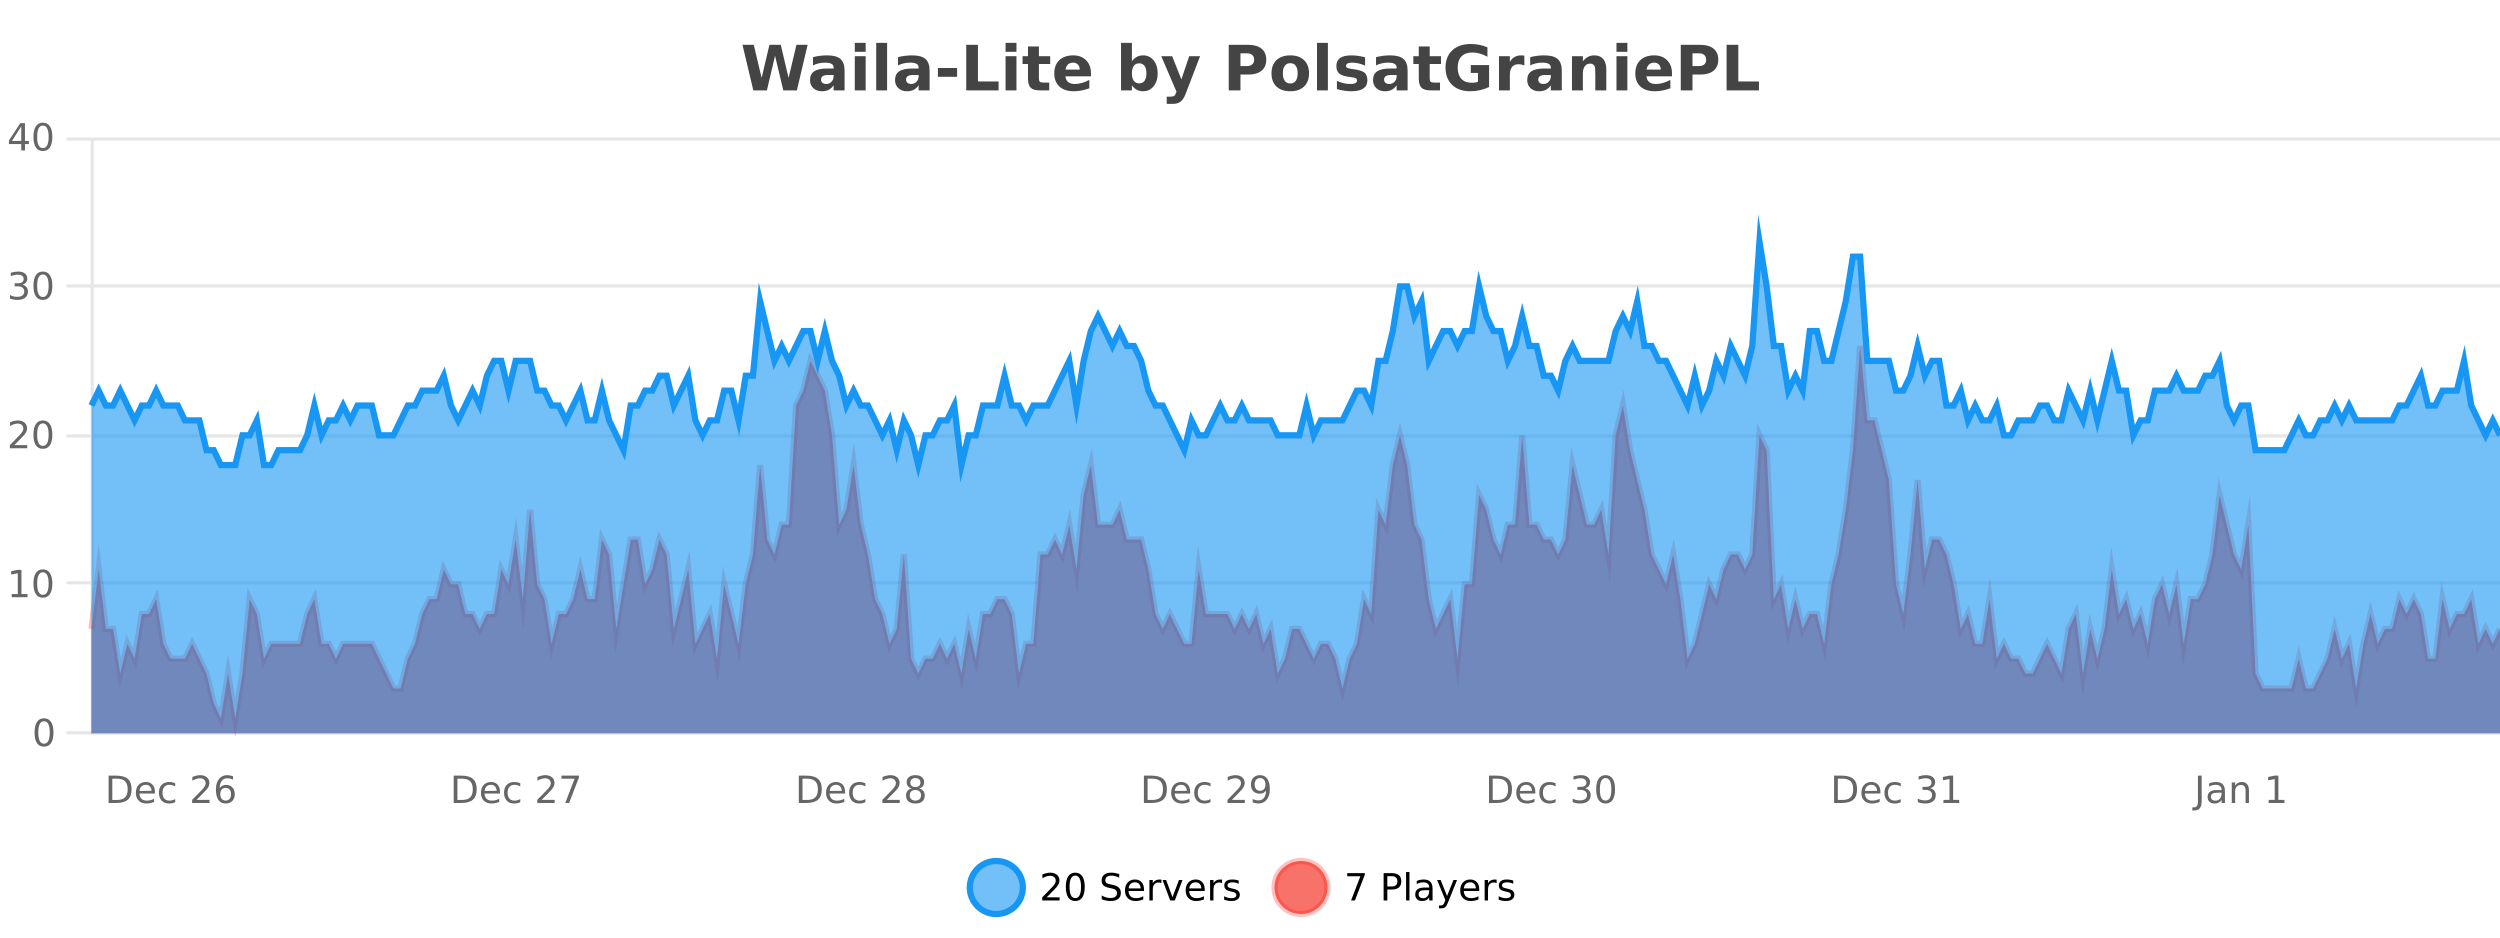
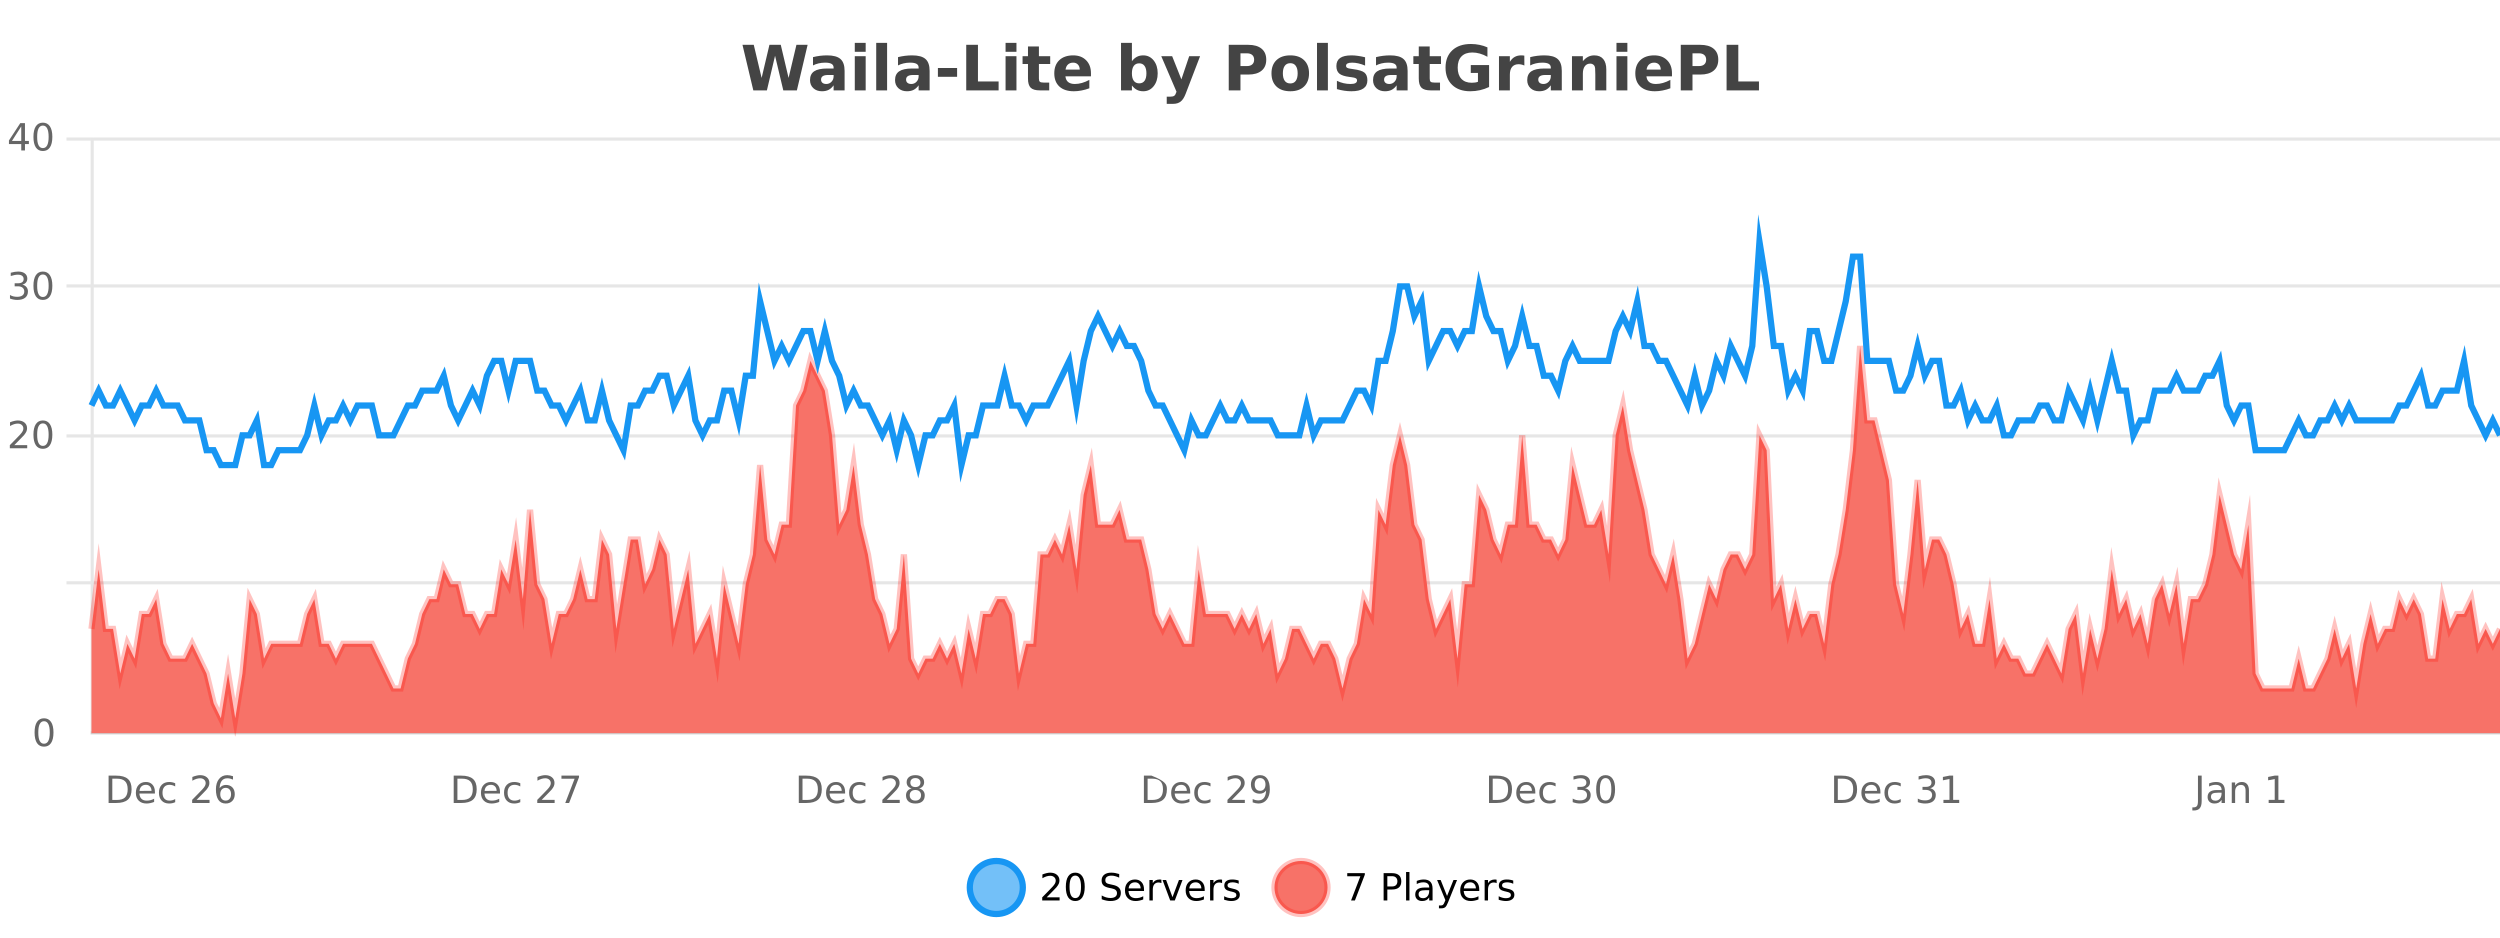
<svg xmlns="http://www.w3.org/2000/svg" width="800pt" height="300pt" viewBox="0 0 800 300" version="1.1">
  <defs>
    <clipPath id="clip1">
      <path d="M 282 263 L 356 263 L 356 300 L 282 300 Z M 282 263 " />
    </clipPath>
    <clipPath id="clip2">
      <path d="M 379 263 L 454 263 L 454 300 L 379 300 Z M 379 263 " />
    </clipPath>
    <clipPath id="clip3">
      <path d="M 29.27 110 L 800 110 L 800 234.602 L 29.27 234.602 Z M 29.27 110 " />
    </clipPath>
    <clipPath id="clip4">
      <path d="M 28.27 82 L 800 82 L 800 235.602 L 28.27 235.602 Z M 28.27 82 " />
    </clipPath>
    <clipPath id="clip5">
-       <path d="M 29.27 77 L 800 77 L 800 234.602 L 29.27 234.602 Z M 29.27 77 " />
-     </clipPath>
+       </clipPath>
    <clipPath id="clip6">
      <path d="M 28.27 49 L 800 49 L 800 178 L 28.27 178 Z M 28.27 49 " />
    </clipPath>
  </defs>
  <g id="surface5030471">
    <rect x="0" y="0" width="800" height="300" style="fill:rgb(100%,100%,100%);fill-opacity:1;stroke:none;" />
    <path style="fill:none;stroke-width:1;stroke-linecap:butt;stroke-linejoin:miter;stroke:rgb(0%,0%,0%);stroke-opacity:0.098;stroke-miterlimit:10;" d="M 30 234.5 L 800 234.5 " />
-     <path style="fill:none;stroke-width:1;stroke-linecap:butt;stroke-linejoin:miter;stroke:rgb(0%,0%,0%);stroke-opacity:0.098;stroke-miterlimit:10;" d="M 21.27 234.5 L 29 234.5 " />
    <path style="fill:none;stroke-width:1;stroke-linecap:butt;stroke-linejoin:miter;stroke:rgb(0%,0%,0%);stroke-opacity:0.098;stroke-miterlimit:10;" d="M 30 186.5 L 800 186.5 " />
    <path style="fill:none;stroke-width:1;stroke-linecap:butt;stroke-linejoin:miter;stroke:rgb(0%,0%,0%);stroke-opacity:0.098;stroke-miterlimit:10;" d="M 21.27 186.5 L 29 186.5 " />
    <path style="fill:none;stroke-width:1;stroke-linecap:butt;stroke-linejoin:miter;stroke:rgb(0%,0%,0%);stroke-opacity:0.098;stroke-miterlimit:10;" d="M 30 139.5 L 800 139.5 " />
    <path style="fill:none;stroke-width:1;stroke-linecap:butt;stroke-linejoin:miter;stroke:rgb(0%,0%,0%);stroke-opacity:0.098;stroke-miterlimit:10;" d="M 21.27 139.5 L 29 139.5 " />
    <path style="fill:none;stroke-width:1;stroke-linecap:butt;stroke-linejoin:miter;stroke:rgb(0%,0%,0%);stroke-opacity:0.098;stroke-miterlimit:10;" d="M 30 91.5 L 800 91.5 " />
    <path style="fill:none;stroke-width:1;stroke-linecap:butt;stroke-linejoin:miter;stroke:rgb(0%,0%,0%);stroke-opacity:0.098;stroke-miterlimit:10;" d="M 21.27 91.5 L 29 91.5 " />
    <path style="fill:none;stroke-width:1;stroke-linecap:butt;stroke-linejoin:miter;stroke:rgb(0%,0%,0%);stroke-opacity:0.098;stroke-miterlimit:10;" d="M 30 44.5 L 800 44.5 " />
    <path style="fill:none;stroke-width:1;stroke-linecap:butt;stroke-linejoin:miter;stroke:rgb(0%,0%,0%);stroke-opacity:0.098;stroke-miterlimit:10;" d="M 21.27 44.5 L 29 44.5 " />
    <path style=" stroke:none;fill-rule:nonzero;fill:rgb(9.02%,58.824%,95.294%);fill-opacity:0.6;" d="M 327.305 284 C 327.305 288.688 323.508 292.484 318.82 292.484 C 314.133 292.484 310.336 288.688 310.336 284 C 310.336 279.312 314.133 275.516 318.82 275.516 C 323.508 275.516 327.305 279.312 327.305 284 Z M 327.305 284 " />
    <g clip-path="url(#clip1)" clip-rule="nonzero">
      <path style="fill:none;stroke-width:2;stroke-linecap:butt;stroke-linejoin:miter;stroke:rgb(9.02%,58.824%,95.294%);stroke-opacity:1;stroke-miterlimit:10;" d="M 327.305 284 C 327.305 288.688 323.508 292.484 318.82 292.484 C 314.133 292.484 310.336 288.688 310.336 284 C 310.336 279.312 314.133 275.516 318.82 275.516 C 323.508 275.516 327.305 279.312 327.305 284 Z M 327.305 284 " />
    </g>
    <path style=" stroke:none;fill-rule:nonzero;fill:rgb(0%,0%,0%);fill-opacity:1;" d="M 334.93 287.156 L 339.07 287.156 L 339.07 288.156 L 333.508 288.156 L 333.508 287.156 C 333.953 286.699 334.562 286.078 335.336 285.297 C 336.117 284.508 336.605 283.996 336.805 283.766 C 337.188 283.352 337.453 282.996 337.602 282.703 C 337.758 282.402 337.836 282.109 337.836 281.828 C 337.836 281.359 337.668 280.98 337.336 280.688 C 337.012 280.398 336.59 280.25 336.07 280.25 C 335.695 280.25 335.297 280.312 334.883 280.438 C 334.477 280.562 334.039 280.762 333.57 281.031 L 333.57 279.828 C 334.047 279.641 334.492 279.5 334.898 279.406 C 335.312 279.305 335.695 279.25 336.039 279.25 C 336.945 279.25 337.668 279.48 338.211 279.938 C 338.75 280.387 339.023 280.992 339.023 281.75 C 339.023 282.105 338.953 282.445 338.82 282.766 C 338.684 283.09 338.438 283.469 338.086 283.906 C 337.98 284.023 337.668 284.352 337.148 284.891 C 336.625 285.434 335.887 286.188 334.93 287.156 Z M 344.082 280.188 C 343.477 280.188 343.02 280.492 342.707 281.094 C 342.402 281.688 342.254 282.59 342.254 283.797 C 342.254 284.996 342.402 285.898 342.707 286.5 C 343.02 287.094 343.477 287.391 344.082 287.391 C 344.695 287.391 345.152 287.094 345.457 286.5 C 345.77 285.898 345.926 284.996 345.926 283.797 C 345.926 282.59 345.77 281.688 345.457 281.094 C 345.152 280.492 344.695 280.188 344.082 280.188 Z M 344.082 279.25 C 345.059 279.25 345.809 279.641 346.332 280.422 C 346.852 281.195 347.113 282.32 347.113 283.797 C 347.113 285.266 346.852 286.391 346.332 287.172 C 345.809 287.945 345.059 288.328 344.082 288.328 C 343.102 288.328 342.352 287.945 341.832 287.172 C 341.32 286.391 341.066 285.266 341.066 283.797 C 341.066 282.32 341.32 281.195 341.832 280.422 C 342.352 279.641 343.102 279.25 344.082 279.25 Z M 358.141 279.688 L 358.141 280.844 C 357.691 280.637 357.266 280.48 356.859 280.375 C 356.461 280.262 356.082 280.203 355.719 280.203 C 355.07 280.203 354.57 280.328 354.219 280.578 C 353.875 280.828 353.703 281.188 353.703 281.656 C 353.703 282.043 353.816 282.336 354.047 282.531 C 354.273 282.73 354.719 282.887 355.375 283 L 356.078 283.156 C 356.961 283.324 357.613 283.621 358.031 284.047 C 358.457 284.465 358.672 285.027 358.672 285.734 C 358.672 286.59 358.383 287.234 357.812 287.672 C 357.25 288.109 356.414 288.328 355.312 288.328 C 354.906 288.328 354.469 288.281 354 288.188 C 353.531 288.094 353.047 287.953 352.547 287.766 L 352.547 286.547 C 353.023 286.82 353.492 287.023 353.953 287.156 C 354.422 287.293 354.875 287.359 355.312 287.359 C 355.988 287.359 356.508 287.23 356.875 286.969 C 357.25 286.699 357.438 286.32 357.438 285.828 C 357.438 285.402 357.301 285.07 357.031 284.828 C 356.77 284.578 356.336 284.398 355.734 284.281 L 355.016 284.141 C 354.129 283.965 353.488 283.688 353.094 283.312 C 352.707 282.938 352.516 282.418 352.516 281.75 C 352.516 280.969 352.785 280.359 353.328 279.922 C 353.867 279.477 354.617 279.25 355.578 279.25 C 355.992 279.25 356.41 279.289 356.828 279.359 C 357.254 279.434 357.691 279.543 358.141 279.688 Z M 366.086 284.609 L 366.086 285.125 L 361.117 285.125 C 361.168 285.875 361.391 286.445 361.789 286.828 C 362.195 287.215 362.75 287.406 363.461 287.406 C 363.875 287.406 364.277 287.359 364.664 287.266 C 365.059 287.164 365.449 287.008 365.836 286.797 L 365.836 287.828 C 365.438 287.984 365.039 288.105 364.633 288.188 C 364.227 288.281 363.812 288.328 363.398 288.328 C 362.355 288.328 361.527 288.027 360.914 287.422 C 360.297 286.809 359.992 285.98 359.992 284.938 C 359.992 283.867 360.281 283.016 360.867 282.391 C 361.449 281.758 362.23 281.438 363.211 281.438 C 364.094 281.438 364.793 281.727 365.305 282.297 C 365.824 282.859 366.086 283.633 366.086 284.609 Z M 365.008 284.281 C 364.996 283.699 364.828 283.23 364.508 282.875 C 364.184 282.523 363.758 282.344 363.227 282.344 C 362.621 282.344 362.137 282.516 361.773 282.859 C 361.418 283.203 361.215 283.684 361.164 284.297 Z M 371.656 282.594 C 371.531 282.531 371.395 282.484 371.25 282.453 C 371.113 282.414 370.957 282.391 370.781 282.391 C 370.176 282.391 369.707 282.59 369.375 282.984 C 369.051 283.383 368.891 283.953 368.891 284.703 L 368.891 288.156 L 367.812 288.156 L 367.812 281.594 L 368.891 281.594 L 368.891 282.609 C 369.117 282.215 369.414 281.922 369.781 281.734 C 370.145 281.539 370.586 281.438 371.109 281.438 C 371.18 281.438 371.258 281.445 371.344 281.453 C 371.438 281.465 371.535 281.48 371.641 281.5 Z M 372.012 281.594 L 373.152 281.594 L 375.199 287.094 L 377.262 281.594 L 378.402 281.594 L 375.934 288.156 L 374.465 288.156 Z M 385.504 284.609 L 385.504 285.125 L 380.535 285.125 C 380.586 285.875 380.809 286.445 381.207 286.828 C 381.613 287.215 382.168 287.406 382.879 287.406 C 383.293 287.406 383.695 287.359 384.082 287.266 C 384.477 287.164 384.867 287.008 385.254 286.797 L 385.254 287.828 C 384.855 287.984 384.457 288.105 384.051 288.188 C 383.645 288.281 383.23 288.328 382.816 288.328 C 381.773 288.328 380.945 288.027 380.332 287.422 C 379.715 286.809 379.41 285.98 379.41 284.938 C 379.41 283.867 379.699 283.016 380.285 282.391 C 380.867 281.758 381.648 281.438 382.629 281.438 C 383.512 281.438 384.211 281.727 384.723 282.297 C 385.242 282.859 385.504 283.633 385.504 284.609 Z M 384.426 284.281 C 384.414 283.699 384.246 283.23 383.926 282.875 C 383.602 282.523 383.176 282.344 382.645 282.344 C 382.039 282.344 381.555 282.516 381.191 282.859 C 380.836 283.203 380.633 283.684 380.582 284.297 Z M 391.074 282.594 C 390.949 282.531 390.812 282.484 390.668 282.453 C 390.531 282.414 390.375 282.391 390.199 282.391 C 389.594 282.391 389.125 282.59 388.793 282.984 C 388.469 283.383 388.309 283.953 388.309 284.703 L 388.309 288.156 L 387.23 288.156 L 387.23 281.594 L 388.309 281.594 L 388.309 282.609 C 388.535 282.215 388.832 281.922 389.199 281.734 C 389.562 281.539 390.004 281.438 390.527 281.438 C 390.598 281.438 390.676 281.445 390.762 281.453 C 390.855 281.465 390.953 281.48 391.059 281.5 Z M 396.383 281.781 L 396.383 282.812 C 396.078 282.656 395.762 282.543 395.43 282.469 C 395.105 282.387 394.766 282.344 394.414 282.344 C 393.883 282.344 393.48 282.43 393.211 282.594 C 392.938 282.75 392.805 282.996 392.805 283.328 C 392.805 283.578 392.898 283.777 393.086 283.922 C 393.281 284.059 393.672 284.188 394.258 284.312 L 394.617 284.406 C 395.387 284.562 395.934 284.793 396.258 285.094 C 396.578 285.398 396.742 285.812 396.742 286.344 C 396.742 286.961 396.496 287.445 396.008 287.797 C 395.527 288.152 394.867 288.328 394.023 288.328 C 393.668 288.328 393.297 288.289 392.914 288.219 C 392.539 288.156 392.141 288.059 391.727 287.922 L 391.727 286.797 C 392.121 287.008 392.512 287.164 392.898 287.266 C 393.281 287.371 393.668 287.422 394.055 287.422 C 394.555 287.422 394.938 287.34 395.211 287.172 C 395.492 286.996 395.633 286.746 395.633 286.422 C 395.633 286.133 395.531 285.906 395.336 285.75 C 395.137 285.594 394.703 285.445 394.039 285.297 L 393.664 285.219 C 392.996 285.074 392.512 284.855 392.211 284.562 C 391.918 284.273 391.773 283.875 391.773 283.375 C 391.773 282.75 391.992 282.273 392.43 281.938 C 392.867 281.605 393.484 281.438 394.289 281.438 C 394.684 281.438 395.059 281.469 395.414 281.531 C 395.766 281.586 396.09 281.668 396.383 281.781 Z M 328.82 277.016 " />
    <path style=" stroke:none;fill-rule:nonzero;fill:rgb(96.863%,44.706%,40.784%);fill-opacity:1;" d="M 424.809 284 C 424.809 288.688 421.008 292.484 416.32 292.484 C 411.637 292.484 407.836 288.688 407.836 284 C 407.836 279.312 411.637 275.516 416.32 275.516 C 421.008 275.516 424.809 279.312 424.809 284 Z M 424.809 284 " />
    <g clip-path="url(#clip2)" clip-rule="nonzero">
      <path style="fill:none;stroke-width:2;stroke-linecap:butt;stroke-linejoin:miter;stroke:rgb(100%,4.706%,0%);stroke-opacity:0.247;stroke-miterlimit:10;" d="M 424.809 284 C 424.809 288.688 421.008 292.484 416.32 292.484 C 411.637 292.484 407.836 288.688 407.836 284 C 407.836 279.312 411.637 275.516 416.32 275.516 C 421.008 275.516 424.809 279.312 424.809 284 Z M 424.809 284 " />
    </g>
    <path style=" stroke:none;fill-rule:nonzero;fill:rgb(0%,0%,0%);fill-opacity:1;" d="M 431.117 279.406 L 436.742 279.406 L 436.742 279.906 L 433.57 288.156 L 432.336 288.156 L 435.32 280.406 L 431.117 280.406 Z M 443.945 280.375 L 443.945 283.672 L 445.43 283.672 C 445.98 283.672 446.406 283.531 446.711 283.25 C 447.012 282.961 447.164 282.547 447.164 282.016 C 447.164 281.496 447.012 281.094 446.711 280.812 C 446.406 280.523 445.98 280.375 445.43 280.375 Z M 442.758 279.406 L 445.43 279.406 C 446.418 279.406 447.164 279.633 447.664 280.078 C 448.164 280.516 448.414 281.164 448.414 282.016 C 448.414 282.883 448.164 283.539 447.664 283.984 C 447.164 284.422 446.418 284.641 445.43 284.641 L 443.945 284.641 L 443.945 288.156 L 442.758 288.156 Z M 449.945 279.031 L 451.023 279.031 L 451.023 288.156 L 449.945 288.156 Z M 456.266 284.859 C 455.398 284.859 454.797 284.961 454.453 285.156 C 454.117 285.355 453.953 285.695 453.953 286.172 C 453.953 286.559 454.078 286.867 454.328 287.094 C 454.586 287.312 454.93 287.422 455.359 287.422 C 455.961 287.422 456.441 287.215 456.797 286.797 C 457.16 286.371 457.344 285.805 457.344 285.094 L 457.344 284.859 Z M 458.422 284.406 L 458.422 288.156 L 457.344 288.156 L 457.344 287.156 C 457.094 287.555 456.785 287.852 456.422 288.047 C 456.055 288.234 455.609 288.328 455.078 288.328 C 454.398 288.328 453.863 288.141 453.469 287.766 C 453.07 287.383 452.875 286.875 452.875 286.25 C 452.875 285.512 453.117 284.953 453.609 284.578 C 454.109 284.203 454.848 284.016 455.828 284.016 L 457.344 284.016 L 457.344 283.906 C 457.344 283.406 457.176 283.023 456.844 282.75 C 456.52 282.48 456.066 282.344 455.484 282.344 C 455.109 282.344 454.738 282.391 454.375 282.484 C 454.02 282.578 453.68 282.715 453.359 282.891 L 453.359 281.891 C 453.754 281.734 454.133 281.621 454.5 281.547 C 454.875 281.477 455.238 281.438 455.594 281.438 C 456.539 281.438 457.25 281.684 457.719 282.172 C 458.188 282.664 458.422 283.406 458.422 284.406 Z M 463.367 288.766 C 463.062 289.547 462.766 290.055 462.477 290.297 C 462.184 290.535 461.797 290.656 461.32 290.656 L 460.461 290.656 L 460.461 289.75 L 461.086 289.75 C 461.387 289.75 461.617 289.676 461.773 289.531 C 461.938 289.395 462.121 289.066 462.32 288.547 L 462.523 288.047 L 459.867 281.594 L 461.008 281.594 L 463.055 286.719 L 465.117 281.594 L 466.258 281.594 Z M 473.359 284.609 L 473.359 285.125 L 468.391 285.125 C 468.441 285.875 468.664 286.445 469.062 286.828 C 469.469 287.215 470.023 287.406 470.734 287.406 C 471.148 287.406 471.551 287.359 471.938 287.266 C 472.332 287.164 472.723 287.008 473.109 286.797 L 473.109 287.828 C 472.711 287.984 472.312 288.105 471.906 288.188 C 471.5 288.281 471.086 288.328 470.672 288.328 C 469.629 288.328 468.801 288.027 468.188 287.422 C 467.57 286.809 467.266 285.98 467.266 284.938 C 467.266 283.867 467.555 283.016 468.141 282.391 C 468.723 281.758 469.504 281.438 470.484 281.438 C 471.367 281.438 472.066 281.727 472.578 282.297 C 473.098 282.859 473.359 283.633 473.359 284.609 Z M 472.281 284.281 C 472.27 283.699 472.102 283.23 471.781 282.875 C 471.457 282.523 471.031 282.344 470.5 282.344 C 469.895 282.344 469.41 282.516 469.047 282.859 C 468.691 283.203 468.488 283.684 468.438 284.297 Z M 478.93 282.594 C 478.805 282.531 478.668 282.484 478.523 282.453 C 478.387 282.414 478.23 282.391 478.055 282.391 C 477.449 282.391 476.98 282.59 476.648 282.984 C 476.324 283.383 476.164 283.953 476.164 284.703 L 476.164 288.156 L 475.086 288.156 L 475.086 281.594 L 476.164 281.594 L 476.164 282.609 C 476.391 282.215 476.688 281.922 477.055 281.734 C 477.418 281.539 477.859 281.438 478.383 281.438 C 478.453 281.438 478.531 281.445 478.617 281.453 C 478.711 281.465 478.809 281.48 478.914 281.5 Z M 484.238 281.781 L 484.238 282.812 C 483.934 282.656 483.617 282.543 483.285 282.469 C 482.961 282.387 482.621 282.344 482.27 282.344 C 481.738 282.344 481.336 282.43 481.066 282.594 C 480.793 282.75 480.66 282.996 480.66 283.328 C 480.66 283.578 480.754 283.777 480.941 283.922 C 481.137 284.059 481.527 284.188 482.113 284.312 L 482.473 284.406 C 483.242 284.562 483.789 284.793 484.113 285.094 C 484.434 285.398 484.598 285.812 484.598 286.344 C 484.598 286.961 484.352 287.445 483.863 287.797 C 483.383 288.152 482.723 288.328 481.879 288.328 C 481.523 288.328 481.152 288.289 480.77 288.219 C 480.395 288.156 479.996 288.059 479.582 287.922 L 479.582 286.797 C 479.977 287.008 480.367 287.164 480.754 287.266 C 481.137 287.371 481.523 287.422 481.91 287.422 C 482.41 287.422 482.793 287.34 483.066 287.172 C 483.348 286.996 483.488 286.746 483.488 286.422 C 483.488 286.133 483.387 285.906 483.191 285.75 C 482.992 285.594 482.559 285.445 481.895 285.297 L 481.52 285.219 C 480.852 285.074 480.367 284.855 480.066 284.562 C 479.773 284.273 479.629 283.875 479.629 283.375 C 479.629 282.75 479.848 282.273 480.285 281.938 C 480.723 281.605 481.34 281.438 482.145 281.438 C 482.539 281.438 482.914 281.469 483.27 281.531 C 483.621 281.586 483.945 281.668 484.238 281.781 Z M 426.32 277.016 " />
    <path style=" stroke:none;fill-rule:nonzero;fill:rgb(26.667%,26.667%,26.667%);fill-opacity:1;" d="M 237.594 14.344 L 241.203 14.344 L 243.719 24.938 L 246.219 14.344 L 249.844 14.344 L 252.344 24.938 L 254.859 14.344 L 258.438 14.344 L 255 28.922 L 250.656 28.922 L 248.016 17.844 L 245.406 28.922 L 241.062 28.922 Z M 264.926 24 C 264.195 24 263.648 24.125 263.285 24.375 C 262.918 24.617 262.738 24.98 262.738 25.469 C 262.738 25.906 262.883 26.25 263.176 26.5 C 263.477 26.75 263.887 26.875 264.41 26.875 C 265.066 26.875 265.617 26.641 266.066 26.172 C 266.523 25.703 266.754 25.117 266.754 24.406 L 266.754 24 Z M 270.27 22.688 L 270.27 28.922 L 266.754 28.922 L 266.754 27.297 C 266.285 27.965 265.754 28.449 265.16 28.75 C 264.574 29.051 263.863 29.203 263.02 29.203 C 261.895 29.203 260.977 28.875 260.27 28.219 C 259.559 27.555 259.207 26.695 259.207 25.641 C 259.207 24.359 259.645 23.422 260.52 22.828 C 261.402 22.227 262.793 21.922 264.691 21.922 L 266.754 21.922 L 266.754 21.641 C 266.754 21.09 266.535 20.688 266.098 20.438 C 265.66 20.18 264.977 20.047 264.051 20.047 C 263.301 20.047 262.602 20.125 261.957 20.281 C 261.309 20.43 260.711 20.648 260.16 20.938 L 260.16 18.281 C 260.91 18.094 261.66 17.953 262.41 17.859 C 263.168 17.766 263.93 17.719 264.691 17.719 C 266.66 17.719 268.082 18.109 268.957 18.891 C 269.832 19.664 270.27 20.93 270.27 22.688 Z M 273.531 17.984 L 277.016 17.984 L 277.016 28.922 L 273.531 28.922 Z M 273.531 13.719 L 277.016 13.719 L 277.016 16.578 L 273.531 16.578 Z M 280.387 13.719 L 283.871 13.719 L 283.871 28.922 L 280.387 28.922 Z M 292.133 24 C 291.402 24 290.855 24.125 290.492 24.375 C 290.125 24.617 289.945 24.98 289.945 25.469 C 289.945 25.906 290.09 26.25 290.383 26.5 C 290.684 26.75 291.094 26.875 291.617 26.875 C 292.273 26.875 292.824 26.641 293.273 26.172 C 293.73 25.703 293.961 25.117 293.961 24.406 L 293.961 24 Z M 297.477 22.688 L 297.477 28.922 L 293.961 28.922 L 293.961 27.297 C 293.492 27.965 292.961 28.449 292.367 28.75 C 291.781 29.051 291.07 29.203 290.227 29.203 C 289.102 29.203 288.184 28.875 287.477 28.219 C 286.766 27.555 286.414 26.695 286.414 25.641 C 286.414 24.359 286.852 23.422 287.727 22.828 C 288.609 22.227 290 21.922 291.898 21.922 L 293.961 21.922 L 293.961 21.641 C 293.961 21.09 293.742 20.688 293.305 20.438 C 292.867 20.18 292.184 20.047 291.258 20.047 C 290.508 20.047 289.809 20.125 289.164 20.281 C 288.516 20.43 287.918 20.648 287.367 20.938 L 287.367 18.281 C 288.117 18.094 288.867 17.953 289.617 17.859 C 290.375 17.766 291.137 17.719 291.898 17.719 C 293.867 17.719 295.289 18.109 296.164 18.891 C 297.039 19.664 297.477 20.93 297.477 22.688 Z M 300.129 21.75 L 306.27 21.75 L 306.27 24.578 L 300.129 24.578 Z M 309.195 14.344 L 312.945 14.344 L 312.945 26.078 L 319.555 26.078 L 319.555 28.922 L 309.195 28.922 Z M 321.781 17.984 L 325.266 17.984 L 325.266 28.922 L 321.781 28.922 Z M 321.781 13.719 L 325.266 13.719 L 325.266 16.578 L 321.781 16.578 Z M 332.453 14.875 L 332.453 17.984 L 336.062 17.984 L 336.062 20.484 L 332.453 20.484 L 332.453 25.125 C 332.453 25.637 332.551 25.98 332.75 26.156 C 332.957 26.336 333.359 26.422 333.953 26.422 L 335.75 26.422 L 335.75 28.922 L 332.75 28.922 C 331.375 28.922 330.395 28.637 329.812 28.062 C 329.238 27.48 328.953 26.5 328.953 25.125 L 328.953 20.484 L 327.219 20.484 L 327.219 17.984 L 328.953 17.984 L 328.953 14.875 Z M 349.105 23.422 L 349.105 24.422 L 340.934 24.422 C 341.016 25.246 341.312 25.859 341.824 26.266 C 342.332 26.672 343.043 26.875 343.949 26.875 C 344.688 26.875 345.441 26.766 346.215 26.547 C 346.984 26.328 347.777 26 348.59 25.562 L 348.59 28.25 C 347.766 28.562 346.938 28.797 346.105 28.953 C 345.281 29.117 344.457 29.203 343.637 29.203 C 341.656 29.203 340.113 28.703 339.012 27.703 C 337.918 26.695 337.371 25.281 337.371 23.469 C 337.371 21.68 337.906 20.273 338.98 19.25 C 340.062 18.23 341.547 17.719 343.434 17.719 C 345.152 17.719 346.527 18.242 347.559 19.281 C 348.59 20.312 349.105 21.695 349.105 23.422 Z M 345.512 22.266 C 345.512 21.602 345.316 21.062 344.934 20.656 C 344.547 20.25 344.043 20.047 343.418 20.047 C 342.738 20.047 342.188 20.242 341.762 20.625 C 341.344 21 341.082 21.547 340.98 22.266 Z M 364.539 26.672 C 365.289 26.672 365.859 26.402 366.258 25.859 C 366.652 25.309 366.852 24.512 366.852 23.469 C 366.852 22.43 366.652 21.637 366.258 21.094 C 365.859 20.543 365.289 20.266 364.539 20.266 C 363.789 20.266 363.211 20.543 362.805 21.094 C 362.406 21.637 362.211 22.43 362.211 23.469 C 362.211 24.5 362.406 25.293 362.805 25.844 C 363.211 26.398 363.789 26.672 364.539 26.672 Z M 362.211 19.578 C 362.699 18.945 363.234 18.477 363.82 18.172 C 364.402 17.871 365.074 17.719 365.836 17.719 C 367.188 17.719 368.297 18.258 369.164 19.328 C 370.027 20.402 370.461 21.781 370.461 23.469 C 370.461 25.148 370.027 26.523 369.164 27.594 C 368.297 28.668 367.188 29.203 365.836 29.203 C 365.074 29.203 364.402 29.051 363.82 28.75 C 363.234 28.449 362.699 27.98 362.211 27.344 L 362.211 28.922 L 358.727 28.922 L 358.727 13.719 L 362.211 13.719 Z M 371.605 17.984 L 375.09 17.984 L 378.043 25.406 L 380.543 17.984 L 384.027 17.984 L 379.434 29.953 C 378.973 31.172 378.434 32.02 377.809 32.5 C 377.191 32.988 376.387 33.234 375.387 33.234 L 373.355 33.234 L 373.355 30.938 L 374.449 30.938 C 375.043 30.938 375.473 30.844 375.746 30.656 C 376.016 30.469 376.223 30.129 376.371 29.641 L 376.48 29.344 Z M 393.199 14.344 L 399.434 14.344 C 401.285 14.344 402.707 14.758 403.699 15.578 C 404.699 16.402 405.199 17.574 405.199 19.094 C 405.199 20.625 404.699 21.805 403.699 22.625 C 402.707 23.449 401.285 23.859 399.434 23.859 L 396.949 23.859 L 396.949 28.922 L 393.199 28.922 Z M 396.949 17.062 L 396.949 21.141 L 399.027 21.141 C 399.754 21.141 400.316 20.965 400.715 20.609 C 401.121 20.258 401.324 19.75 401.324 19.094 C 401.324 18.449 401.121 17.949 400.715 17.594 C 400.316 17.242 399.754 17.062 399.027 17.062 Z M 412.906 20.219 C 412.125 20.219 411.531 20.5 411.125 21.062 C 410.719 21.617 410.516 22.418 410.516 23.469 C 410.516 24.512 410.719 25.312 411.125 25.875 C 411.531 26.43 412.125 26.703 412.906 26.703 C 413.664 26.703 414.242 26.43 414.641 25.875 C 415.047 25.312 415.25 24.512 415.25 23.469 C 415.25 22.418 415.047 21.617 414.641 21.062 C 414.242 20.5 413.664 20.219 412.906 20.219 Z M 412.906 17.719 C 414.781 17.719 416.242 18.23 417.297 19.25 C 418.359 20.262 418.891 21.668 418.891 23.469 C 418.891 25.262 418.359 26.668 417.297 27.688 C 416.242 28.699 414.781 29.203 412.906 29.203 C 411.008 29.203 409.531 28.699 408.469 27.688 C 407.406 26.668 406.875 25.262 406.875 23.469 C 406.875 21.668 407.406 20.262 408.469 19.25 C 409.531 18.23 411.008 17.719 412.906 17.719 Z M 421.441 13.719 L 424.926 13.719 L 424.926 28.922 L 421.441 28.922 Z M 436.828 18.328 L 436.828 20.984 C 436.086 20.672 435.367 20.438 434.672 20.281 C 433.973 20.125 433.312 20.047 432.688 20.047 C 432.031 20.047 431.539 20.133 431.219 20.297 C 430.895 20.465 430.734 20.719 430.734 21.062 C 430.734 21.344 430.852 21.559 431.094 21.703 C 431.344 21.852 431.781 21.961 432.406 22.031 L 433.031 22.125 C 434.82 22.355 436.023 22.73 436.641 23.25 C 437.254 23.773 437.562 24.59 437.562 25.703 C 437.562 26.871 437.129 27.746 436.266 28.328 C 435.41 28.914 434.133 29.203 432.438 29.203 C 431.707 29.203 430.957 29.145 430.188 29.031 C 429.414 28.918 428.625 28.746 427.812 28.516 L 427.812 25.859 C 428.508 26.203 429.223 26.461 429.953 26.625 C 430.68 26.793 431.426 26.875 432.188 26.875 C 432.875 26.875 433.391 26.781 433.734 26.594 C 434.078 26.406 434.25 26.125 434.25 25.75 C 434.25 25.438 434.129 25.211 433.891 25.062 C 433.648 24.906 433.176 24.789 432.469 24.703 L 431.859 24.625 C 430.297 24.43 429.203 24.07 428.578 23.547 C 427.953 23.016 427.641 22.215 427.641 21.141 C 427.641 19.984 428.035 19.125 428.828 18.562 C 429.629 18 430.848 17.719 432.484 17.719 C 433.129 17.719 433.805 17.773 434.516 17.875 C 435.223 17.969 435.992 18.121 436.828 18.328 Z M 445.094 24 C 444.363 24 443.816 24.125 443.453 24.375 C 443.086 24.617 442.906 24.98 442.906 25.469 C 442.906 25.906 443.051 26.25 443.344 26.5 C 443.645 26.75 444.055 26.875 444.578 26.875 C 445.234 26.875 445.785 26.641 446.234 26.172 C 446.691 25.703 446.922 25.117 446.922 24.406 L 446.922 24 Z M 450.438 22.688 L 450.438 28.922 L 446.922 28.922 L 446.922 27.297 C 446.453 27.965 445.922 28.449 445.328 28.75 C 444.742 29.051 444.031 29.203 443.188 29.203 C 442.062 29.203 441.145 28.875 440.438 28.219 C 439.727 27.555 439.375 26.695 439.375 25.641 C 439.375 24.359 439.812 23.422 440.688 22.828 C 441.57 22.227 442.961 21.922 444.859 21.922 L 446.922 21.922 L 446.922 21.641 C 446.922 21.09 446.703 20.688 446.266 20.438 C 445.828 20.18 445.145 20.047 444.219 20.047 C 443.469 20.047 442.77 20.125 442.125 20.281 C 441.477 20.43 440.879 20.648 440.328 20.938 L 440.328 18.281 C 441.078 18.094 441.828 17.953 442.578 17.859 C 443.336 17.766 444.098 17.719 444.859 17.719 C 446.828 17.719 448.25 18.109 449.125 18.891 C 450 19.664 450.438 20.93 450.438 22.688 Z M 457.508 14.875 L 457.508 17.984 L 461.117 17.984 L 461.117 20.484 L 457.508 20.484 L 457.508 25.125 C 457.508 25.637 457.605 25.98 457.805 26.156 C 458.012 26.336 458.414 26.422 459.008 26.422 L 460.805 26.422 L 460.805 28.922 L 457.805 28.922 C 456.43 28.922 455.449 28.637 454.867 28.062 C 454.293 27.48 454.008 26.5 454.008 25.125 L 454.008 20.484 L 452.273 20.484 L 452.273 17.984 L 454.008 17.984 L 454.008 14.875 Z M 476.508 27.844 C 475.57 28.293 474.594 28.633 473.586 28.859 C 472.586 29.086 471.543 29.203 470.461 29.203 C 468.031 29.203 466.109 28.527 464.695 27.172 C 463.277 25.809 462.57 23.965 462.57 21.641 C 462.57 19.297 463.289 17.453 464.727 16.109 C 466.172 14.758 468.156 14.078 470.68 14.078 C 471.648 14.078 472.574 14.172 473.461 14.359 C 474.344 14.539 475.184 14.805 475.977 15.156 L 475.977 18.172 C 475.164 17.715 474.352 17.371 473.539 17.141 C 472.734 16.914 471.934 16.797 471.133 16.797 C 469.633 16.797 468.477 17.219 467.664 18.062 C 466.859 18.898 466.461 20.09 466.461 21.641 C 466.461 23.184 466.852 24.375 467.633 25.219 C 468.414 26.062 469.523 26.484 470.961 26.484 C 471.344 26.484 471.703 26.461 472.039 26.406 C 472.383 26.355 472.684 26.277 472.945 26.172 L 472.945 23.344 L 470.648 23.344 L 470.648 20.828 L 476.508 20.828 Z M 487.797 20.969 C 487.484 20.824 487.176 20.719 486.875 20.656 C 486.57 20.586 486.27 20.547 485.969 20.547 C 485.062 20.547 484.363 20.836 483.875 21.406 C 483.395 21.98 483.156 22.805 483.156 23.875 L 483.156 28.922 L 479.672 28.922 L 479.672 17.984 L 483.156 17.984 L 483.156 19.781 C 483.602 19.062 484.117 18.543 484.703 18.219 C 485.285 17.887 485.984 17.719 486.797 17.719 C 486.922 17.719 487.051 17.727 487.188 17.734 C 487.32 17.746 487.52 17.766 487.781 17.797 Z M 494.43 24 C 493.699 24 493.152 24.125 492.789 24.375 C 492.422 24.617 492.242 24.98 492.242 25.469 C 492.242 25.906 492.387 26.25 492.68 26.5 C 492.98 26.75 493.391 26.875 493.914 26.875 C 494.57 26.875 495.121 26.641 495.57 26.172 C 496.027 25.703 496.258 25.117 496.258 24.406 L 496.258 24 Z M 499.773 22.688 L 499.773 28.922 L 496.258 28.922 L 496.258 27.297 C 495.789 27.965 495.258 28.449 494.664 28.75 C 494.078 29.051 493.367 29.203 492.523 29.203 C 491.398 29.203 490.48 28.875 489.773 28.219 C 489.062 27.555 488.711 26.695 488.711 25.641 C 488.711 24.359 489.148 23.422 490.023 22.828 C 490.906 22.227 492.297 21.922 494.195 21.922 L 496.258 21.922 L 496.258 21.641 C 496.258 21.09 496.039 20.688 495.602 20.438 C 495.164 20.18 494.48 20.047 493.555 20.047 C 492.805 20.047 492.105 20.125 491.461 20.281 C 490.812 20.43 490.215 20.648 489.664 20.938 L 489.664 18.281 C 490.414 18.094 491.164 17.953 491.914 17.859 C 492.672 17.766 493.434 17.719 494.195 17.719 C 496.164 17.719 497.586 18.109 498.461 18.891 C 499.336 19.664 499.773 20.93 499.773 22.688 Z M 514.016 22.266 L 514.016 28.922 L 510.5 28.922 L 510.5 23.828 C 510.5 22.883 510.477 22.23 510.438 21.875 C 510.395 21.512 510.32 21.246 510.219 21.078 C 510.082 20.852 509.895 20.672 509.656 20.547 C 509.426 20.422 509.16 20.359 508.859 20.359 C 508.129 20.359 507.555 20.641 507.141 21.203 C 506.723 21.766 506.516 22.547 506.516 23.547 L 506.516 28.922 L 503.031 28.922 L 503.031 17.984 L 506.516 17.984 L 506.516 19.578 C 507.047 18.945 507.609 18.477 508.203 18.172 C 508.797 17.871 509.445 17.719 510.156 17.719 C 511.426 17.719 512.383 18.109 513.031 18.891 C 513.688 19.664 514.016 20.789 514.016 22.266 Z M 517.273 17.984 L 520.758 17.984 L 520.758 28.922 L 517.273 28.922 Z M 517.273 13.719 L 520.758 13.719 L 520.758 16.578 L 517.273 16.578 Z M 535.031 23.422 L 535.031 24.422 L 526.859 24.422 C 526.941 25.246 527.238 25.859 527.75 26.266 C 528.258 26.672 528.969 26.875 529.875 26.875 C 530.613 26.875 531.367 26.766 532.141 26.547 C 532.91 26.328 533.703 26 534.516 25.562 L 534.516 28.25 C 533.691 28.562 532.863 28.797 532.031 28.953 C 531.207 29.117 530.383 29.203 529.562 29.203 C 527.582 29.203 526.039 28.703 524.938 27.703 C 523.844 26.695 523.297 25.281 523.297 23.469 C 523.297 21.68 523.832 20.273 524.906 19.25 C 525.988 18.23 527.473 17.719 529.359 17.719 C 531.078 17.719 532.453 18.242 533.484 19.281 C 534.516 20.312 535.031 21.695 535.031 23.422 Z M 531.438 22.266 C 531.438 21.602 531.242 21.062 530.859 20.656 C 530.473 20.25 529.969 20.047 529.344 20.047 C 528.664 20.047 528.113 20.242 527.688 20.625 C 527.27 21 527.008 21.547 526.906 22.266 Z M 537.848 14.344 L 544.082 14.344 C 545.934 14.344 547.355 14.758 548.348 15.578 C 549.348 16.402 549.848 17.574 549.848 19.094 C 549.848 20.625 549.348 21.805 548.348 22.625 C 547.355 23.449 545.934 23.859 544.082 23.859 L 541.598 23.859 L 541.598 28.922 L 537.848 28.922 Z M 541.598 17.062 L 541.598 21.141 L 543.676 21.141 C 544.402 21.141 544.965 20.965 545.363 20.609 C 545.77 20.258 545.973 19.75 545.973 19.094 C 545.973 18.449 545.77 17.949 545.363 17.594 C 544.965 17.242 544.402 17.062 543.676 17.062 Z M 552.508 14.344 L 556.258 14.344 L 556.258 26.078 L 562.867 26.078 L 562.867 28.922 L 552.508 28.922 Z M 237 10.359 " />
    <path style="fill:none;stroke-width:1;stroke-linecap:butt;stroke-linejoin:miter;stroke:rgb(0%,0%,0%);stroke-opacity:0.098;stroke-miterlimit:10;" d="M 29 234.5 L 801 234.5 " />
    <path style=" stroke:none;fill-rule:nonzero;fill:rgb(40%,40%,40%);fill-opacity:1;" d="M 35.938 249.172 L 35.938 255.984 L 37.375 255.984 C 38.582 255.984 39.461 255.715 40.016 255.172 C 40.578 254.621 40.859 253.75 40.859 252.562 C 40.859 251.398 40.578 250.543 40.016 250 C 39.461 249.449 38.582 249.172 37.375 249.172 Z M 34.75 248.203 L 37.188 248.203 C 38.883 248.203 40.129 248.559 40.922 249.266 C 41.711 249.965 42.109 251.062 42.109 252.562 C 42.109 254.074 41.707 255.184 40.906 255.891 C 40.113 256.602 38.875 256.953 37.188 256.953 L 34.75 256.953 Z M 49.57 253.406 L 49.57 253.922 L 44.602 253.922 C 44.652 254.672 44.875 255.242 45.273 255.625 C 45.68 256.012 46.234 256.203 46.945 256.203 C 47.359 256.203 47.762 256.156 48.148 256.062 C 48.543 255.961 48.934 255.805 49.32 255.594 L 49.32 256.625 C 48.922 256.781 48.523 256.902 48.117 256.984 C 47.711 257.078 47.297 257.125 46.883 257.125 C 45.84 257.125 45.012 256.824 44.398 256.219 C 43.781 255.605 43.477 254.777 43.477 253.734 C 43.477 252.664 43.766 251.812 44.352 251.188 C 44.934 250.555 45.715 250.234 46.695 250.234 C 47.578 250.234 48.277 250.523 48.789 251.094 C 49.309 251.656 49.57 252.43 49.57 253.406 Z M 48.492 253.078 C 48.48 252.496 48.312 252.027 47.992 251.672 C 47.668 251.32 47.242 251.141 46.711 251.141 C 46.105 251.141 45.621 251.312 45.258 251.656 C 44.902 252 44.699 252.48 44.648 253.094 Z M 56.062 250.641 L 56.062 251.656 C 55.75 251.48 55.441 251.352 55.141 251.266 C 54.836 251.184 54.531 251.141 54.219 251.141 C 53.508 251.141 52.961 251.367 52.578 251.812 C 52.191 252.25 52 252.871 52 253.672 C 52 254.477 52.191 255.102 52.578 255.547 C 52.961 255.984 53.508 256.203 54.219 256.203 C 54.531 256.203 54.836 256.164 55.141 256.078 C 55.441 255.996 55.75 255.871 56.062 255.703 L 56.062 256.703 C 55.758 256.84 55.445 256.945 55.125 257.016 C 54.801 257.086 54.457 257.125 54.094 257.125 C 53.102 257.125 52.316 256.82 51.734 256.203 C 51.148 255.578 50.859 254.734 50.859 253.672 C 50.859 252.609 51.148 251.773 51.734 251.156 C 52.328 250.543 53.141 250.234 54.172 250.234 C 54.492 250.234 54.812 250.273 55.125 250.344 C 55.445 250.406 55.758 250.508 56.062 250.641 Z M 62.91 255.953 L 67.051 255.953 L 67.051 256.953 L 61.488 256.953 L 61.488 255.953 C 61.934 255.496 62.543 254.875 63.316 254.094 C 64.098 253.305 64.586 252.793 64.785 252.562 C 65.168 252.148 65.434 251.793 65.582 251.5 C 65.738 251.199 65.816 250.906 65.816 250.625 C 65.816 250.156 65.648 249.777 65.316 249.484 C 64.992 249.195 64.57 249.047 64.051 249.047 C 63.676 249.047 63.277 249.109 62.863 249.234 C 62.457 249.359 62.02 249.559 61.551 249.828 L 61.551 248.625 C 62.027 248.438 62.473 248.297 62.879 248.203 C 63.293 248.102 63.676 248.047 64.02 248.047 C 64.926 248.047 65.648 248.277 66.191 248.734 C 66.73 249.184 67.004 249.789 67.004 250.547 C 67.004 250.902 66.934 251.242 66.801 251.562 C 66.664 251.887 66.418 252.266 66.066 252.703 C 65.961 252.82 65.648 253.148 65.129 253.688 C 64.605 254.23 63.867 254.984 62.91 255.953 Z M 72.219 252.109 C 71.688 252.109 71.266 252.293 70.953 252.656 C 70.641 253.023 70.484 253.516 70.484 254.141 C 70.484 254.777 70.641 255.277 70.953 255.641 C 71.266 256.008 71.688 256.188 72.219 256.188 C 72.75 256.188 73.164 256.008 73.469 255.641 C 73.781 255.277 73.938 254.777 73.938 254.141 C 73.938 253.516 73.781 253.023 73.469 252.656 C 73.164 252.293 72.75 252.109 72.219 252.109 Z M 74.562 248.391 L 74.562 249.469 C 74.258 249.336 73.957 249.23 73.656 249.156 C 73.352 249.086 73.055 249.047 72.766 249.047 C 71.984 249.047 71.383 249.312 70.969 249.844 C 70.562 250.367 70.328 251.156 70.266 252.219 C 70.492 251.887 70.781 251.633 71.125 251.453 C 71.477 251.266 71.863 251.172 72.281 251.172 C 73.156 251.172 73.848 251.438 74.359 251.969 C 74.867 252.5 75.125 253.227 75.125 254.141 C 75.125 255.047 74.859 255.773 74.328 256.312 C 73.797 256.855 73.094 257.125 72.219 257.125 C 71.195 257.125 70.422 256.742 69.891 255.969 C 69.359 255.188 69.094 254.062 69.094 252.594 C 69.094 251.211 69.422 250.105 70.078 249.281 C 70.734 248.461 71.613 248.047 72.719 248.047 C 73.008 248.047 73.305 248.078 73.609 248.141 C 73.91 248.195 74.227 248.277 74.562 248.391 Z M 33.578 245.816 " />
    <path style=" stroke:none;fill-rule:nonzero;fill:rgb(40%,40%,40%);fill-opacity:1;" d="M 146.371 249.172 L 146.371 255.984 L 147.809 255.984 C 149.016 255.984 149.895 255.715 150.449 255.172 C 151.012 254.621 151.293 253.75 151.293 252.562 C 151.293 251.398 151.012 250.543 150.449 250 C 149.895 249.449 149.016 249.172 147.809 249.172 Z M 145.184 248.203 L 147.621 248.203 C 149.316 248.203 150.562 248.559 151.355 249.266 C 152.145 249.965 152.543 251.062 152.543 252.562 C 152.543 254.074 152.141 255.184 151.34 255.891 C 150.547 256.602 149.309 256.953 147.621 256.953 L 145.184 256.953 Z M 160 253.406 L 160 253.922 L 155.031 253.922 C 155.082 254.672 155.305 255.242 155.703 255.625 C 156.109 256.012 156.664 256.203 157.375 256.203 C 157.789 256.203 158.191 256.156 158.578 256.062 C 158.973 255.961 159.363 255.805 159.75 255.594 L 159.75 256.625 C 159.352 256.781 158.953 256.902 158.547 256.984 C 158.141 257.078 157.727 257.125 157.312 257.125 C 156.27 257.125 155.441 256.824 154.828 256.219 C 154.211 255.605 153.906 254.777 153.906 253.734 C 153.906 252.664 154.195 251.812 154.781 251.188 C 155.363 250.555 156.145 250.234 157.125 250.234 C 158.008 250.234 158.707 250.523 159.219 251.094 C 159.738 251.656 160 252.43 160 253.406 Z M 158.922 253.078 C 158.91 252.496 158.742 252.027 158.422 251.672 C 158.098 251.32 157.672 251.141 157.141 251.141 C 156.535 251.141 156.051 251.312 155.688 251.656 C 155.332 252 155.129 252.48 155.078 253.094 Z M 166.492 250.641 L 166.492 251.656 C 166.18 251.48 165.871 251.352 165.57 251.266 C 165.266 251.184 164.961 251.141 164.648 251.141 C 163.938 251.141 163.391 251.367 163.008 251.812 C 162.621 252.25 162.43 252.871 162.43 253.672 C 162.43 254.477 162.621 255.102 163.008 255.547 C 163.391 255.984 163.938 256.203 164.648 256.203 C 164.961 256.203 165.266 256.164 165.57 256.078 C 165.871 255.996 166.18 255.871 166.492 255.703 L 166.492 256.703 C 166.188 256.84 165.875 256.945 165.555 257.016 C 165.23 257.086 164.887 257.125 164.523 257.125 C 163.531 257.125 162.746 256.82 162.164 256.203 C 161.578 255.578 161.289 254.734 161.289 253.672 C 161.289 252.609 161.578 251.773 162.164 251.156 C 162.758 250.543 163.57 250.234 164.602 250.234 C 164.922 250.234 165.242 250.273 165.555 250.344 C 165.875 250.406 166.188 250.508 166.492 250.641 Z M 173.344 255.953 L 177.484 255.953 L 177.484 256.953 L 171.922 256.953 L 171.922 255.953 C 172.367 255.496 172.977 254.875 173.75 254.094 C 174.531 253.305 175.02 252.793 175.219 252.562 C 175.602 252.148 175.867 251.793 176.016 251.5 C 176.172 251.199 176.25 250.906 176.25 250.625 C 176.25 250.156 176.082 249.777 175.75 249.484 C 175.426 249.195 175.004 249.047 174.484 249.047 C 174.109 249.047 173.711 249.109 173.297 249.234 C 172.891 249.359 172.453 249.559 171.984 249.828 L 171.984 248.625 C 172.461 248.438 172.906 248.297 173.312 248.203 C 173.727 248.102 174.109 248.047 174.453 248.047 C 175.359 248.047 176.082 248.277 176.625 248.734 C 177.164 249.184 177.438 249.789 177.438 250.547 C 177.438 250.902 177.367 251.242 177.234 251.562 C 177.098 251.887 176.852 252.266 176.5 252.703 C 176.395 252.82 176.082 253.148 175.562 253.688 C 175.039 254.23 174.301 254.984 173.344 255.953 Z M 179.664 248.203 L 185.289 248.203 L 185.289 248.703 L 182.117 256.953 L 180.883 256.953 L 183.867 249.203 L 179.664 249.203 Z M 144.012 245.816 " />
    <path style=" stroke:none;fill-rule:nonzero;fill:rgb(40%,40%,40%);fill-opacity:1;" d="M 256.801 249.172 L 256.801 255.984 L 258.238 255.984 C 259.445 255.984 260.324 255.715 260.879 255.172 C 261.441 254.621 261.723 253.75 261.723 252.562 C 261.723 251.398 261.441 250.543 260.879 250 C 260.324 249.449 259.445 249.172 258.238 249.172 Z M 255.613 248.203 L 258.051 248.203 C 259.746 248.203 260.992 248.559 261.785 249.266 C 262.574 249.965 262.973 251.062 262.973 252.562 C 262.973 254.074 262.57 255.184 261.77 255.891 C 260.977 256.602 259.738 256.953 258.051 256.953 L 255.613 256.953 Z M 270.43 253.406 L 270.43 253.922 L 265.461 253.922 C 265.512 254.672 265.734 255.242 266.133 255.625 C 266.539 256.012 267.094 256.203 267.805 256.203 C 268.219 256.203 268.621 256.156 269.008 256.062 C 269.402 255.961 269.793 255.805 270.18 255.594 L 270.18 256.625 C 269.781 256.781 269.383 256.902 268.977 256.984 C 268.57 257.078 268.156 257.125 267.742 257.125 C 266.699 257.125 265.871 256.824 265.258 256.219 C 264.641 255.605 264.336 254.777 264.336 253.734 C 264.336 252.664 264.625 251.812 265.211 251.188 C 265.793 250.555 266.574 250.234 267.555 250.234 C 268.438 250.234 269.137 250.523 269.648 251.094 C 270.168 251.656 270.43 252.43 270.43 253.406 Z M 269.352 253.078 C 269.34 252.496 269.172 252.027 268.852 251.672 C 268.527 251.32 268.102 251.141 267.57 251.141 C 266.965 251.141 266.48 251.312 266.117 251.656 C 265.762 252 265.559 252.48 265.508 253.094 Z M 276.922 250.641 L 276.922 251.656 C 276.609 251.48 276.301 251.352 276 251.266 C 275.695 251.184 275.391 251.141 275.078 251.141 C 274.367 251.141 273.82 251.367 273.438 251.812 C 273.051 252.25 272.859 252.871 272.859 253.672 C 272.859 254.477 273.051 255.102 273.438 255.547 C 273.82 255.984 274.367 256.203 275.078 256.203 C 275.391 256.203 275.695 256.164 276 256.078 C 276.301 255.996 276.609 255.871 276.922 255.703 L 276.922 256.703 C 276.617 256.84 276.305 256.945 275.984 257.016 C 275.66 257.086 275.316 257.125 274.953 257.125 C 273.961 257.125 273.176 256.82 272.594 256.203 C 272.008 255.578 271.719 254.734 271.719 253.672 C 271.719 252.609 272.008 251.773 272.594 251.156 C 273.188 250.543 274 250.234 275.031 250.234 C 275.352 250.234 275.672 250.273 275.984 250.344 C 276.305 250.406 276.617 250.508 276.922 250.641 Z M 283.773 255.953 L 287.914 255.953 L 287.914 256.953 L 282.352 256.953 L 282.352 255.953 C 282.797 255.496 283.406 254.875 284.18 254.094 C 284.961 253.305 285.449 252.793 285.648 252.562 C 286.031 252.148 286.297 251.793 286.445 251.5 C 286.602 251.199 286.68 250.906 286.68 250.625 C 286.68 250.156 286.512 249.777 286.18 249.484 C 285.855 249.195 285.434 249.047 284.914 249.047 C 284.539 249.047 284.141 249.109 283.727 249.234 C 283.32 249.359 282.883 249.559 282.414 249.828 L 282.414 248.625 C 282.891 248.438 283.336 248.297 283.742 248.203 C 284.156 248.102 284.539 248.047 284.883 248.047 C 285.789 248.047 286.512 248.277 287.055 248.734 C 287.594 249.184 287.867 249.789 287.867 250.547 C 287.867 250.902 287.797 251.242 287.664 251.562 C 287.527 251.887 287.281 252.266 286.93 252.703 C 286.824 252.82 286.512 253.148 285.992 253.688 C 285.469 254.23 284.73 254.984 283.773 255.953 Z M 292.922 252.797 C 292.359 252.797 291.914 252.949 291.594 253.25 C 291.27 253.555 291.109 253.965 291.109 254.484 C 291.109 255.016 291.27 255.434 291.594 255.734 C 291.914 256.039 292.359 256.188 292.922 256.188 C 293.484 256.188 293.926 256.039 294.25 255.734 C 294.57 255.434 294.734 255.016 294.734 254.484 C 294.734 253.965 294.57 253.555 294.25 253.25 C 293.938 252.949 293.492 252.797 292.922 252.797 Z M 291.734 252.297 C 291.234 252.172 290.836 251.938 290.547 251.594 C 290.266 251.242 290.125 250.812 290.125 250.312 C 290.125 249.617 290.375 249.062 290.875 248.656 C 291.375 248.25 292.055 248.047 292.922 248.047 C 293.797 248.047 294.477 248.25 294.969 248.656 C 295.469 249.062 295.719 249.617 295.719 250.312 C 295.719 250.812 295.578 251.242 295.297 251.594 C 295.016 251.938 294.617 252.172 294.109 252.297 C 294.68 252.434 295.125 252.695 295.438 253.078 C 295.758 253.465 295.922 253.934 295.922 254.484 C 295.922 255.34 295.66 255.996 295.141 256.453 C 294.629 256.902 293.891 257.125 292.922 257.125 C 291.961 257.125 291.223 256.902 290.703 256.453 C 290.18 255.996 289.922 255.34 289.922 254.484 C 289.922 253.934 290.082 253.465 290.406 253.078 C 290.727 252.695 291.172 252.434 291.734 252.297 Z M 291.312 250.422 C 291.312 250.883 291.453 251.234 291.734 251.484 C 292.016 251.734 292.41 251.859 292.922 251.859 C 293.43 251.859 293.828 251.734 294.109 251.484 C 294.398 251.234 294.547 250.883 294.547 250.422 C 294.547 249.977 294.398 249.625 294.109 249.375 C 293.828 249.117 293.43 248.984 292.922 248.984 C 292.41 248.984 292.016 249.117 291.734 249.375 C 291.453 249.625 291.312 249.977 291.312 250.422 Z M 254.441 245.816 " />
-     <path style=" stroke:none;fill-rule:nonzero;fill:rgb(40%,40%,40%);fill-opacity:1;" d="M 367.234 249.172 L 367.234 255.984 L 368.672 255.984 C 369.879 255.984 370.758 255.715 371.312 255.172 C 371.875 254.621 372.156 253.75 372.156 252.562 C 372.156 251.398 371.875 250.543 371.312 250 C 370.758 249.449 369.879 249.172 368.672 249.172 Z M 366.047 248.203 L 368.484 248.203 C 370.18 248.203 371.426 248.559 372.219 249.266 C 373.008 249.965 373.406 251.062 373.406 252.562 C 373.406 254.074 373.004 255.184 372.203 255.891 C 371.41 256.602 370.172 256.953 368.484 256.953 L 366.047 256.953 Z M 380.867 253.406 L 380.867 253.922 L 375.898 253.922 C 375.949 254.672 376.172 255.242 376.57 255.625 C 376.977 256.012 377.531 256.203 378.242 256.203 C 378.656 256.203 379.059 256.156 379.445 256.062 C 379.84 255.961 380.23 255.805 380.617 255.594 L 380.617 256.625 C 380.219 256.781 379.82 256.902 379.414 256.984 C 379.008 257.078 378.594 257.125 378.18 257.125 C 377.137 257.125 376.309 256.824 375.695 256.219 C 375.078 255.605 374.773 254.777 374.773 253.734 C 374.773 252.664 375.062 251.812 375.648 251.188 C 376.23 250.555 377.012 250.234 377.992 250.234 C 378.875 250.234 379.574 250.523 380.086 251.094 C 380.605 251.656 380.867 252.43 380.867 253.406 Z M 379.789 253.078 C 379.777 252.496 379.609 252.027 379.289 251.672 C 378.965 251.32 378.539 251.141 378.008 251.141 C 377.402 251.141 376.918 251.312 376.555 251.656 C 376.199 252 375.996 252.48 375.945 253.094 Z M 387.359 250.641 L 387.359 251.656 C 387.047 251.48 386.738 251.352 386.438 251.266 C 386.133 251.184 385.828 251.141 385.516 251.141 C 384.805 251.141 384.258 251.367 383.875 251.812 C 383.488 252.25 383.297 252.871 383.297 253.672 C 383.297 254.477 383.488 255.102 383.875 255.547 C 384.258 255.984 384.805 256.203 385.516 256.203 C 385.828 256.203 386.133 256.164 386.438 256.078 C 386.738 255.996 387.047 255.871 387.359 255.703 L 387.359 256.703 C 387.055 256.84 386.742 256.945 386.422 257.016 C 386.098 257.086 385.754 257.125 385.391 257.125 C 384.398 257.125 383.613 256.82 383.031 256.203 C 382.445 255.578 382.156 254.734 382.156 253.672 C 382.156 252.609 382.445 251.773 383.031 251.156 C 383.625 250.543 384.438 250.234 385.469 250.234 C 385.789 250.234 386.109 250.273 386.422 250.344 C 386.742 250.406 387.055 250.508 387.359 250.641 Z M 394.207 255.953 L 398.348 255.953 L 398.348 256.953 L 392.785 256.953 L 392.785 255.953 C 393.23 255.496 393.84 254.875 394.613 254.094 C 395.395 253.305 395.883 252.793 396.082 252.562 C 396.465 252.148 396.73 251.793 396.879 251.5 C 397.035 251.199 397.113 250.906 397.113 250.625 C 397.113 250.156 396.945 249.777 396.613 249.484 C 396.289 249.195 395.867 249.047 395.348 249.047 C 394.973 249.047 394.574 249.109 394.16 249.234 C 393.754 249.359 393.316 249.559 392.848 249.828 L 392.848 248.625 C 393.324 248.438 393.77 248.297 394.176 248.203 C 394.59 248.102 394.973 248.047 395.316 248.047 C 396.223 248.047 396.945 248.277 397.488 248.734 C 398.027 249.184 398.301 249.789 398.301 250.547 C 398.301 250.902 398.23 251.242 398.098 251.562 C 397.961 251.887 397.715 252.266 397.363 252.703 C 397.258 252.82 396.945 253.148 396.426 253.688 C 395.902 254.23 395.164 254.984 394.207 255.953 Z M 400.859 256.766 L 400.859 255.688 C 401.16 255.836 401.461 255.945 401.766 256.016 C 402.066 256.09 402.367 256.125 402.672 256.125 C 403.453 256.125 404.047 255.867 404.453 255.344 C 404.867 254.812 405.102 254.012 405.156 252.938 C 404.938 253.281 404.648 253.543 404.297 253.719 C 403.953 253.898 403.566 253.984 403.141 253.984 C 402.266 253.984 401.57 253.727 401.062 253.203 C 400.551 252.672 400.297 251.945 400.297 251.016 C 400.297 250.121 400.562 249.402 401.094 248.859 C 401.625 248.32 402.332 248.047 403.219 248.047 C 404.227 248.047 405 248.438 405.531 249.219 C 406.07 249.992 406.344 251.117 406.344 252.594 C 406.344 253.969 406.016 255.07 405.359 255.891 C 404.703 256.715 403.82 257.125 402.719 257.125 C 402.414 257.125 402.113 257.094 401.812 257.031 C 401.508 256.977 401.191 256.891 400.859 256.766 Z M 403.219 253.062 C 403.75 253.062 404.172 252.883 404.484 252.516 C 404.797 252.152 404.953 251.652 404.953 251.016 C 404.953 250.391 404.797 249.898 404.484 249.531 C 404.172 249.168 403.75 248.984 403.219 248.984 C 402.688 248.984 402.266 249.168 401.953 249.531 C 401.648 249.898 401.5 250.391 401.5 251.016 C 401.5 251.652 401.648 252.152 401.953 252.516 C 402.266 252.883 402.688 253.062 403.219 253.062 Z M 364.875 245.816 " />
+     <path style=" stroke:none;fill-rule:nonzero;fill:rgb(40%,40%,40%);fill-opacity:1;" d="M 367.234 249.172 L 367.234 255.984 L 368.672 255.984 C 369.879 255.984 370.758 255.715 371.312 255.172 C 371.875 254.621 372.156 253.75 372.156 252.562 C 372.156 251.398 371.875 250.543 371.312 250 C 370.758 249.449 369.879 249.172 368.672 249.172 Z M 366.047 248.203 L 368.484 248.203 C 373.008 249.965 373.406 251.062 373.406 252.562 C 373.406 254.074 373.004 255.184 372.203 255.891 C 371.41 256.602 370.172 256.953 368.484 256.953 L 366.047 256.953 Z M 380.867 253.406 L 380.867 253.922 L 375.898 253.922 C 375.949 254.672 376.172 255.242 376.57 255.625 C 376.977 256.012 377.531 256.203 378.242 256.203 C 378.656 256.203 379.059 256.156 379.445 256.062 C 379.84 255.961 380.23 255.805 380.617 255.594 L 380.617 256.625 C 380.219 256.781 379.82 256.902 379.414 256.984 C 379.008 257.078 378.594 257.125 378.18 257.125 C 377.137 257.125 376.309 256.824 375.695 256.219 C 375.078 255.605 374.773 254.777 374.773 253.734 C 374.773 252.664 375.062 251.812 375.648 251.188 C 376.23 250.555 377.012 250.234 377.992 250.234 C 378.875 250.234 379.574 250.523 380.086 251.094 C 380.605 251.656 380.867 252.43 380.867 253.406 Z M 379.789 253.078 C 379.777 252.496 379.609 252.027 379.289 251.672 C 378.965 251.32 378.539 251.141 378.008 251.141 C 377.402 251.141 376.918 251.312 376.555 251.656 C 376.199 252 375.996 252.48 375.945 253.094 Z M 387.359 250.641 L 387.359 251.656 C 387.047 251.48 386.738 251.352 386.438 251.266 C 386.133 251.184 385.828 251.141 385.516 251.141 C 384.805 251.141 384.258 251.367 383.875 251.812 C 383.488 252.25 383.297 252.871 383.297 253.672 C 383.297 254.477 383.488 255.102 383.875 255.547 C 384.258 255.984 384.805 256.203 385.516 256.203 C 385.828 256.203 386.133 256.164 386.438 256.078 C 386.738 255.996 387.047 255.871 387.359 255.703 L 387.359 256.703 C 387.055 256.84 386.742 256.945 386.422 257.016 C 386.098 257.086 385.754 257.125 385.391 257.125 C 384.398 257.125 383.613 256.82 383.031 256.203 C 382.445 255.578 382.156 254.734 382.156 253.672 C 382.156 252.609 382.445 251.773 383.031 251.156 C 383.625 250.543 384.438 250.234 385.469 250.234 C 385.789 250.234 386.109 250.273 386.422 250.344 C 386.742 250.406 387.055 250.508 387.359 250.641 Z M 394.207 255.953 L 398.348 255.953 L 398.348 256.953 L 392.785 256.953 L 392.785 255.953 C 393.23 255.496 393.84 254.875 394.613 254.094 C 395.395 253.305 395.883 252.793 396.082 252.562 C 396.465 252.148 396.73 251.793 396.879 251.5 C 397.035 251.199 397.113 250.906 397.113 250.625 C 397.113 250.156 396.945 249.777 396.613 249.484 C 396.289 249.195 395.867 249.047 395.348 249.047 C 394.973 249.047 394.574 249.109 394.16 249.234 C 393.754 249.359 393.316 249.559 392.848 249.828 L 392.848 248.625 C 393.324 248.438 393.77 248.297 394.176 248.203 C 394.59 248.102 394.973 248.047 395.316 248.047 C 396.223 248.047 396.945 248.277 397.488 248.734 C 398.027 249.184 398.301 249.789 398.301 250.547 C 398.301 250.902 398.23 251.242 398.098 251.562 C 397.961 251.887 397.715 252.266 397.363 252.703 C 397.258 252.82 396.945 253.148 396.426 253.688 C 395.902 254.23 395.164 254.984 394.207 255.953 Z M 400.859 256.766 L 400.859 255.688 C 401.16 255.836 401.461 255.945 401.766 256.016 C 402.066 256.09 402.367 256.125 402.672 256.125 C 403.453 256.125 404.047 255.867 404.453 255.344 C 404.867 254.812 405.102 254.012 405.156 252.938 C 404.938 253.281 404.648 253.543 404.297 253.719 C 403.953 253.898 403.566 253.984 403.141 253.984 C 402.266 253.984 401.57 253.727 401.062 253.203 C 400.551 252.672 400.297 251.945 400.297 251.016 C 400.297 250.121 400.562 249.402 401.094 248.859 C 401.625 248.32 402.332 248.047 403.219 248.047 C 404.227 248.047 405 248.438 405.531 249.219 C 406.07 249.992 406.344 251.117 406.344 252.594 C 406.344 253.969 406.016 255.07 405.359 255.891 C 404.703 256.715 403.82 257.125 402.719 257.125 C 402.414 257.125 402.113 257.094 401.812 257.031 C 401.508 256.977 401.191 256.891 400.859 256.766 Z M 403.219 253.062 C 403.75 253.062 404.172 252.883 404.484 252.516 C 404.797 252.152 404.953 251.652 404.953 251.016 C 404.953 250.391 404.797 249.898 404.484 249.531 C 404.172 249.168 403.75 248.984 403.219 248.984 C 402.688 248.984 402.266 249.168 401.953 249.531 C 401.648 249.898 401.5 250.391 401.5 251.016 C 401.5 251.652 401.648 252.152 401.953 252.516 C 402.266 252.883 402.688 253.062 403.219 253.062 Z M 364.875 245.816 " />
    <path style=" stroke:none;fill-rule:nonzero;fill:rgb(40%,40%,40%);fill-opacity:1;" d="M 477.668 249.172 L 477.668 255.984 L 479.105 255.984 C 480.312 255.984 481.191 255.715 481.746 255.172 C 482.309 254.621 482.59 253.75 482.59 252.562 C 482.59 251.398 482.309 250.543 481.746 250 C 481.191 249.449 480.312 249.172 479.105 249.172 Z M 476.48 248.203 L 478.918 248.203 C 480.613 248.203 481.859 248.559 482.652 249.266 C 483.441 249.965 483.84 251.062 483.84 252.562 C 483.84 254.074 483.438 255.184 482.637 255.891 C 481.844 256.602 480.605 256.953 478.918 256.953 L 476.48 256.953 Z M 491.297 253.406 L 491.297 253.922 L 486.328 253.922 C 486.379 254.672 486.602 255.242 487 255.625 C 487.406 256.012 487.961 256.203 488.672 256.203 C 489.086 256.203 489.488 256.156 489.875 256.062 C 490.27 255.961 490.66 255.805 491.047 255.594 L 491.047 256.625 C 490.648 256.781 490.25 256.902 489.844 256.984 C 489.438 257.078 489.023 257.125 488.609 257.125 C 487.566 257.125 486.738 256.824 486.125 256.219 C 485.508 255.605 485.203 254.777 485.203 253.734 C 485.203 252.664 485.492 251.812 486.078 251.188 C 486.66 250.555 487.441 250.234 488.422 250.234 C 489.305 250.234 490.004 250.523 490.516 251.094 C 491.035 251.656 491.297 252.43 491.297 253.406 Z M 490.219 253.078 C 490.207 252.496 490.039 252.027 489.719 251.672 C 489.395 251.32 488.969 251.141 488.438 251.141 C 487.832 251.141 487.348 251.312 486.984 251.656 C 486.629 252 486.426 252.48 486.375 253.094 Z M 497.789 250.641 L 497.789 251.656 C 497.477 251.48 497.168 251.352 496.867 251.266 C 496.562 251.184 496.258 251.141 495.945 251.141 C 495.234 251.141 494.688 251.367 494.305 251.812 C 493.918 252.25 493.727 252.871 493.727 253.672 C 493.727 254.477 493.918 255.102 494.305 255.547 C 494.688 255.984 495.234 256.203 495.945 256.203 C 496.258 256.203 496.562 256.164 496.867 256.078 C 497.168 255.996 497.477 255.871 497.789 255.703 L 497.789 256.703 C 497.484 256.84 497.172 256.945 496.852 257.016 C 496.527 257.086 496.184 257.125 495.82 257.125 C 494.828 257.125 494.043 256.82 493.461 256.203 C 492.875 255.578 492.586 254.734 492.586 253.672 C 492.586 252.609 492.875 251.773 493.461 251.156 C 494.055 250.543 494.867 250.234 495.898 250.234 C 496.219 250.234 496.539 250.273 496.852 250.344 C 497.172 250.406 497.484 250.508 497.789 250.641 Z M 507.219 252.234 C 507.781 252.359 508.219 252.617 508.531 253 C 508.852 253.375 509.016 253.844 509.016 254.406 C 509.016 255.273 508.719 255.945 508.125 256.422 C 507.531 256.891 506.688 257.125 505.594 257.125 C 505.227 257.125 504.848 257.086 504.453 257.016 C 504.066 256.945 503.672 256.836 503.266 256.688 L 503.266 255.547 C 503.586 255.734 503.941 255.883 504.328 255.984 C 504.723 256.078 505.133 256.125 505.562 256.125 C 506.301 256.125 506.863 255.98 507.25 255.688 C 507.645 255.398 507.844 254.969 507.844 254.406 C 507.844 253.898 507.66 253.496 507.297 253.203 C 506.93 252.914 506.43 252.766 505.797 252.766 L 504.766 252.766 L 504.766 251.797 L 505.844 251.797 C 506.414 251.797 506.859 251.684 507.172 251.453 C 507.484 251.215 507.641 250.875 507.641 250.438 C 507.641 249.992 507.477 249.648 507.156 249.406 C 506.844 249.168 506.391 249.047 505.797 249.047 C 505.461 249.047 505.109 249.086 504.734 249.156 C 504.367 249.219 503.961 249.324 503.516 249.469 L 503.516 248.422 C 503.973 248.297 504.395 248.203 504.781 248.141 C 505.176 248.078 505.547 248.047 505.891 248.047 C 506.797 248.047 507.508 248.25 508.031 248.656 C 508.551 249.062 508.812 249.617 508.812 250.312 C 508.812 250.805 508.672 251.215 508.391 251.547 C 508.117 251.883 507.727 252.109 507.219 252.234 Z M 513.789 248.984 C 513.184 248.984 512.727 249.289 512.414 249.891 C 512.109 250.484 511.961 251.387 511.961 252.594 C 511.961 253.793 512.109 254.695 512.414 255.297 C 512.727 255.891 513.184 256.188 513.789 256.188 C 514.402 256.188 514.859 255.891 515.164 255.297 C 515.477 254.695 515.633 253.793 515.633 252.594 C 515.633 251.387 515.477 250.484 515.164 249.891 C 514.859 249.289 514.402 248.984 513.789 248.984 Z M 513.789 248.047 C 514.766 248.047 515.516 248.438 516.039 249.219 C 516.559 249.992 516.82 251.117 516.82 252.594 C 516.82 254.062 516.559 255.188 516.039 255.969 C 515.516 256.742 514.766 257.125 513.789 257.125 C 512.809 257.125 512.059 256.742 511.539 255.969 C 511.027 255.188 510.773 254.062 510.773 252.594 C 510.773 251.117 511.027 249.992 511.539 249.219 C 512.059 248.438 512.809 248.047 513.789 248.047 Z M 475.309 245.816 " />
    <path style=" stroke:none;fill-rule:nonzero;fill:rgb(40%,40%,40%);fill-opacity:1;" d="M 588.102 249.172 L 588.102 255.984 L 589.539 255.984 C 590.746 255.984 591.625 255.715 592.18 255.172 C 592.742 254.621 593.023 253.75 593.023 252.562 C 593.023 251.398 592.742 250.543 592.18 250 C 591.625 249.449 590.746 249.172 589.539 249.172 Z M 586.914 248.203 L 589.352 248.203 C 591.047 248.203 592.293 248.559 593.086 249.266 C 593.875 249.965 594.273 251.062 594.273 252.562 C 594.273 254.074 593.871 255.184 593.07 255.891 C 592.277 256.602 591.039 256.953 589.352 256.953 L 586.914 256.953 Z M 601.734 253.406 L 601.734 253.922 L 596.766 253.922 C 596.816 254.672 597.039 255.242 597.438 255.625 C 597.844 256.012 598.398 256.203 599.109 256.203 C 599.523 256.203 599.926 256.156 600.312 256.062 C 600.707 255.961 601.098 255.805 601.484 255.594 L 601.484 256.625 C 601.086 256.781 600.688 256.902 600.281 256.984 C 599.875 257.078 599.461 257.125 599.047 257.125 C 598.004 257.125 597.176 256.824 596.562 256.219 C 595.945 255.605 595.641 254.777 595.641 253.734 C 595.641 252.664 595.93 251.812 596.516 251.188 C 597.098 250.555 597.879 250.234 598.859 250.234 C 599.742 250.234 600.441 250.523 600.953 251.094 C 601.473 251.656 601.734 252.43 601.734 253.406 Z M 600.656 253.078 C 600.645 252.496 600.477 252.027 600.156 251.672 C 599.832 251.32 599.406 251.141 598.875 251.141 C 598.27 251.141 597.785 251.312 597.422 251.656 C 597.066 252 596.863 252.48 596.812 253.094 Z M 608.227 250.641 L 608.227 251.656 C 607.914 251.48 607.605 251.352 607.305 251.266 C 607 251.184 606.695 251.141 606.383 251.141 C 605.672 251.141 605.125 251.367 604.742 251.812 C 604.355 252.25 604.164 252.871 604.164 253.672 C 604.164 254.477 604.355 255.102 604.742 255.547 C 605.125 255.984 605.672 256.203 606.383 256.203 C 606.695 256.203 607 256.164 607.305 256.078 C 607.605 255.996 607.914 255.871 608.227 255.703 L 608.227 256.703 C 607.922 256.84 607.609 256.945 607.289 257.016 C 606.965 257.086 606.621 257.125 606.258 257.125 C 605.266 257.125 604.48 256.82 603.898 256.203 C 603.312 255.578 603.023 254.734 603.023 253.672 C 603.023 252.609 603.312 251.773 603.898 251.156 C 604.492 250.543 605.305 250.234 606.336 250.234 C 606.656 250.234 606.977 250.273 607.289 250.344 C 607.609 250.406 607.922 250.508 608.227 250.641 Z M 617.652 252.234 C 618.215 252.359 618.652 252.617 618.965 253 C 619.285 253.375 619.449 253.844 619.449 254.406 C 619.449 255.273 619.152 255.945 618.559 256.422 C 617.965 256.891 617.121 257.125 616.027 257.125 C 615.66 257.125 615.281 257.086 614.887 257.016 C 614.5 256.945 614.105 256.836 613.699 256.688 L 613.699 255.547 C 614.02 255.734 614.375 255.883 614.762 255.984 C 615.156 256.078 615.566 256.125 615.996 256.125 C 616.734 256.125 617.297 255.98 617.684 255.688 C 618.078 255.398 618.277 254.969 618.277 254.406 C 618.277 253.898 618.094 253.496 617.73 253.203 C 617.363 252.914 616.863 252.766 616.23 252.766 L 615.199 252.766 L 615.199 251.797 L 616.277 251.797 C 616.848 251.797 617.293 251.684 617.605 251.453 C 617.918 251.215 618.074 250.875 618.074 250.438 C 618.074 249.992 617.91 249.648 617.59 249.406 C 617.277 249.168 616.824 249.047 616.23 249.047 C 615.895 249.047 615.543 249.086 615.168 249.156 C 614.801 249.219 614.395 249.324 613.949 249.469 L 613.949 248.422 C 614.406 248.297 614.828 248.203 615.215 248.141 C 615.609 248.078 615.98 248.047 616.324 248.047 C 617.23 248.047 617.941 248.25 618.465 248.656 C 618.984 249.062 619.246 249.617 619.246 250.312 C 619.246 250.805 619.105 251.215 618.824 251.547 C 618.551 251.883 618.16 252.109 617.652 252.234 Z M 621.898 255.953 L 623.836 255.953 L 623.836 249.281 L 621.727 249.703 L 621.727 248.625 L 623.82 248.203 L 625.008 248.203 L 625.008 255.953 L 626.945 255.953 L 626.945 256.953 L 621.898 256.953 Z M 585.742 245.816 " />
    <path style=" stroke:none;fill-rule:nonzero;fill:rgb(40%,40%,40%);fill-opacity:1;" d="M 703.348 248.203 L 704.535 248.203 L 704.535 256.344 C 704.535 257.395 704.332 258.16 703.926 258.641 C 703.527 259.117 702.887 259.359 702.004 259.359 L 701.551 259.359 L 701.551 258.359 L 701.926 258.359 C 702.445 258.359 702.809 258.211 703.02 257.922 C 703.238 257.629 703.348 257.102 703.348 256.344 Z M 709.824 253.656 C 708.957 253.656 708.355 253.758 708.012 253.953 C 707.676 254.152 707.512 254.492 707.512 254.969 C 707.512 255.355 707.637 255.664 707.887 255.891 C 708.145 256.109 708.488 256.219 708.918 256.219 C 709.52 256.219 710 256.012 710.355 255.594 C 710.719 255.168 710.902 254.602 710.902 253.891 L 710.902 253.656 Z M 711.98 253.203 L 711.98 256.953 L 710.902 256.953 L 710.902 255.953 C 710.652 256.352 710.344 256.648 709.98 256.844 C 709.613 257.031 709.168 257.125 708.637 257.125 C 707.957 257.125 707.422 256.938 707.027 256.562 C 706.629 256.18 706.434 255.672 706.434 255.047 C 706.434 254.309 706.676 253.75 707.168 253.375 C 707.668 253 708.406 252.812 709.387 252.812 L 710.902 252.812 L 710.902 252.703 C 710.902 252.203 710.734 251.82 710.402 251.547 C 710.078 251.277 709.625 251.141 709.043 251.141 C 708.668 251.141 708.297 251.188 707.934 251.281 C 707.578 251.375 707.238 251.512 706.918 251.688 L 706.918 250.688 C 707.312 250.531 707.691 250.418 708.059 250.344 C 708.434 250.273 708.797 250.234 709.152 250.234 C 710.098 250.234 710.809 250.48 711.277 250.969 C 711.746 251.461 711.98 252.203 711.98 253.203 Z M 719.664 252.984 L 719.664 256.953 L 718.586 256.953 L 718.586 253.031 C 718.586 252.406 718.461 251.945 718.211 251.641 C 717.969 251.328 717.609 251.172 717.133 251.172 C 716.547 251.172 716.086 251.359 715.742 251.734 C 715.406 252.102 715.242 252.605 715.242 253.25 L 715.242 256.953 L 714.164 256.953 L 714.164 250.391 L 715.242 250.391 L 715.242 251.406 C 715.5 251.012 715.805 250.719 716.148 250.531 C 716.5 250.336 716.906 250.234 717.367 250.234 C 718.117 250.234 718.684 250.469 719.07 250.938 C 719.465 251.398 719.664 252.078 719.664 252.984 Z M 725.973 255.953 L 727.91 255.953 L 727.91 249.281 L 725.801 249.703 L 725.801 248.625 L 727.895 248.203 L 729.082 248.203 L 729.082 255.953 L 731.02 255.953 L 731.02 256.953 L 725.973 256.953 Z M 702.176 245.816 " />
    <path style="fill:none;stroke-width:1;stroke-linecap:butt;stroke-linejoin:miter;stroke:rgb(0%,0%,0%);stroke-opacity:0.098;stroke-miterlimit:10;" d="M 29.5 44 L 29.5 235 " />
    <path style=" stroke:none;fill-rule:nonzero;fill:rgb(40%,40%,40%);fill-opacity:1;" d="M 14.082 230.789 C 13.477 230.789 13.02 231.094 12.707 231.695 C 12.402 232.289 12.254 233.191 12.254 234.398 C 12.254 235.598 12.402 236.5 12.707 237.102 C 13.02 237.695 13.477 237.992 14.082 237.992 C 14.695 237.992 15.152 237.695 15.457 237.102 C 15.77 236.5 15.926 235.598 15.926 234.398 C 15.926 233.191 15.77 232.289 15.457 231.695 C 15.152 231.094 14.695 230.789 14.082 230.789 Z M 14.082 229.852 C 15.059 229.852 15.809 230.242 16.332 231.023 C 16.852 231.797 17.113 232.922 17.113 234.398 C 17.113 235.867 16.852 236.992 16.332 237.773 C 15.809 238.547 15.059 238.93 14.082 238.93 C 13.102 238.93 12.352 238.547 11.832 237.773 C 11.32 236.992 11.066 235.867 11.066 234.398 C 11.066 232.922 11.32 231.797 11.832 231.023 C 12.352 230.242 13.102 229.852 14.082 229.852 Z M 10.27 227.617 " />
-     <path style=" stroke:none;fill-rule:nonzero;fill:rgb(40%,40%,40%);fill-opacity:1;" d="M 3.754 190.102 L 5.691 190.102 L 5.691 183.43 L 3.582 183.852 L 3.582 182.773 L 5.676 182.352 L 6.863 182.352 L 6.863 190.102 L 8.801 190.102 L 8.801 191.102 L 3.754 191.102 Z M 13.719 183.133 C 13.113 183.133 12.656 183.438 12.344 184.039 C 12.039 184.633 11.891 185.535 11.891 186.742 C 11.891 187.941 12.039 188.844 12.344 189.445 C 12.656 190.039 13.113 190.336 13.719 190.336 C 14.332 190.336 14.789 190.039 15.094 189.445 C 15.406 188.844 15.562 187.941 15.562 186.742 C 15.562 185.535 15.406 184.633 15.094 184.039 C 14.789 183.438 14.332 183.133 13.719 183.133 Z M 13.719 182.195 C 14.695 182.195 15.445 182.586 15.969 183.367 C 16.488 184.141 16.75 185.266 16.75 186.742 C 16.75 188.211 16.488 189.336 15.969 190.117 C 15.445 190.891 14.695 191.273 13.719 191.273 C 12.738 191.273 11.988 190.891 11.469 190.117 C 10.957 189.336 10.703 188.211 10.703 186.742 C 10.703 185.266 10.957 184.141 11.469 183.367 C 11.988 182.586 12.738 182.195 13.719 182.195 Z M 2.27 179.965 " />
    <path style=" stroke:none;fill-rule:nonzero;fill:rgb(40%,40%,40%);fill-opacity:1;" d="M 4.566 142.453 L 8.707 142.453 L 8.707 143.453 L 3.145 143.453 L 3.145 142.453 C 3.59 141.996 4.199 141.375 4.973 140.594 C 5.754 139.805 6.242 139.293 6.441 139.062 C 6.824 138.648 7.09 138.293 7.238 138 C 7.395 137.699 7.473 137.406 7.473 137.125 C 7.473 136.656 7.305 136.277 6.973 135.984 C 6.648 135.695 6.227 135.547 5.707 135.547 C 5.332 135.547 4.934 135.609 4.52 135.734 C 4.113 135.859 3.676 136.059 3.207 136.328 L 3.207 135.125 C 3.684 134.938 4.129 134.797 4.535 134.703 C 4.949 134.602 5.332 134.547 5.676 134.547 C 6.582 134.547 7.305 134.777 7.848 135.234 C 8.387 135.684 8.66 136.289 8.66 137.047 C 8.66 137.402 8.59 137.742 8.457 138.062 C 8.32 138.387 8.074 138.766 7.723 139.203 C 7.617 139.32 7.305 139.648 6.785 140.188 C 6.262 140.73 5.523 141.484 4.566 142.453 Z M 13.719 135.484 C 13.113 135.484 12.656 135.789 12.344 136.391 C 12.039 136.984 11.891 137.887 11.891 139.094 C 11.891 140.293 12.039 141.195 12.344 141.797 C 12.656 142.391 13.113 142.688 13.719 142.688 C 14.332 142.688 14.789 142.391 15.094 141.797 C 15.406 141.195 15.562 140.293 15.562 139.094 C 15.562 137.887 15.406 136.984 15.094 136.391 C 14.789 135.789 14.332 135.484 13.719 135.484 Z M 13.719 134.547 C 14.695 134.547 15.445 134.938 15.969 135.719 C 16.488 136.492 16.75 137.617 16.75 139.094 C 16.75 140.562 16.488 141.688 15.969 142.469 C 15.445 143.242 14.695 143.625 13.719 143.625 C 12.738 143.625 11.988 143.242 11.469 142.469 C 10.957 141.688 10.703 140.562 10.703 139.094 C 10.703 137.617 10.957 136.492 11.469 135.719 C 11.988 134.938 12.738 134.547 13.719 134.547 Z M 2.27 132.316 " />
    <path style=" stroke:none;fill-rule:nonzero;fill:rgb(40%,40%,40%);fill-opacity:1;" d="M 7.145 91.086 C 7.707 91.211 8.145 91.469 8.457 91.852 C 8.777 92.227 8.941 92.695 8.941 93.258 C 8.941 94.125 8.645 94.797 8.051 95.273 C 7.457 95.742 6.613 95.977 5.52 95.977 C 5.152 95.977 4.773 95.938 4.379 95.867 C 3.992 95.797 3.598 95.688 3.191 95.539 L 3.191 94.398 C 3.512 94.586 3.867 94.734 4.254 94.836 C 4.648 94.93 5.059 94.977 5.488 94.977 C 6.227 94.977 6.789 94.832 7.176 94.539 C 7.57 94.25 7.77 93.82 7.77 93.258 C 7.77 92.75 7.586 92.348 7.223 92.055 C 6.855 91.766 6.355 91.617 5.723 91.617 L 4.691 91.617 L 4.691 90.648 L 5.77 90.648 C 6.34 90.648 6.785 90.535 7.098 90.305 C 7.41 90.066 7.566 89.727 7.566 89.289 C 7.566 88.844 7.402 88.5 7.082 88.258 C 6.77 88.02 6.316 87.898 5.723 87.898 C 5.387 87.898 5.035 87.938 4.66 88.008 C 4.293 88.07 3.887 88.176 3.441 88.32 L 3.441 87.273 C 3.898 87.148 4.32 87.055 4.707 86.992 C 5.102 86.93 5.473 86.898 5.816 86.898 C 6.723 86.898 7.434 87.102 7.957 87.508 C 8.477 87.914 8.738 88.469 8.738 89.164 C 8.738 89.656 8.598 90.066 8.316 90.398 C 8.043 90.734 7.652 90.961 7.145 91.086 Z M 13.719 87.836 C 13.113 87.836 12.656 88.141 12.344 88.742 C 12.039 89.336 11.891 90.238 11.891 91.445 C 11.891 92.645 12.039 93.547 12.344 94.148 C 12.656 94.742 13.113 95.039 13.719 95.039 C 14.332 95.039 14.789 94.742 15.094 94.148 C 15.406 93.547 15.562 92.645 15.562 91.445 C 15.562 90.238 15.406 89.336 15.094 88.742 C 14.789 88.141 14.332 87.836 13.719 87.836 Z M 13.719 86.898 C 14.695 86.898 15.445 87.289 15.969 88.07 C 16.488 88.844 16.75 89.969 16.75 91.445 C 16.75 92.914 16.488 94.039 15.969 94.82 C 15.445 95.594 14.695 95.977 13.719 95.977 C 12.738 95.977 11.988 95.594 11.469 94.82 C 10.957 94.039 10.703 92.914 10.703 91.445 C 10.703 89.969 10.957 88.844 11.469 88.07 C 11.988 87.289 12.738 86.898 13.719 86.898 Z M 2.27 84.664 " />
    <path style=" stroke:none;fill-rule:nonzero;fill:rgb(40%,40%,40%);fill-opacity:1;" d="M 6.801 40.438 L 3.816 45.109 L 6.801 45.109 Z M 6.488 39.406 L 7.988 39.406 L 7.988 45.109 L 9.238 45.109 L 9.238 46.094 L 7.988 46.094 L 7.988 48.156 L 6.801 48.156 L 6.801 46.094 L 2.863 46.094 L 2.863 44.953 Z M 13.719 40.188 C 13.113 40.188 12.656 40.492 12.344 41.094 C 12.039 41.688 11.891 42.59 11.891 43.797 C 11.891 44.996 12.039 45.898 12.344 46.5 C 12.656 47.094 13.113 47.391 13.719 47.391 C 14.332 47.391 14.789 47.094 15.094 46.5 C 15.406 45.898 15.562 44.996 15.562 43.797 C 15.562 42.59 15.406 41.688 15.094 41.094 C 14.789 40.492 14.332 40.188 13.719 40.188 Z M 13.719 39.25 C 14.695 39.25 15.445 39.641 15.969 40.422 C 16.488 41.195 16.75 42.32 16.75 43.797 C 16.75 45.266 16.488 46.391 15.969 47.172 C 15.445 47.945 14.695 48.328 13.719 48.328 C 12.738 48.328 11.988 47.945 11.469 47.172 C 10.957 46.391 10.703 45.266 10.703 43.797 C 10.703 42.32 10.957 41.195 11.469 40.422 C 11.988 39.641 12.738 39.25 13.719 39.25 Z M 2.27 37.016 " />
    <g clip-path="url(#clip3)" clip-rule="nonzero">
      <path style=" stroke:none;fill-rule:nonzero;fill:rgb(96.863%,44.706%,40.784%);fill-opacity:1;" d="M 800 201.246 L 797.699 206.012 L 795.398 201.246 L 793.098 206.012 L 790.797 191.715 L 788.496 196.48 L 786.195 196.48 L 783.895 201.246 L 781.594 191.715 L 779.293 210.773 L 776.992 210.773 L 774.691 196.48 L 772.391 191.715 L 770.09 196.48 L 767.789 191.715 L 765.488 201.246 L 763.188 201.246 L 760.887 206.012 L 758.586 196.48 L 756.285 206.012 L 753.984 220.305 L 751.688 206.012 L 749.387 210.773 L 747.086 201.246 L 744.785 210.773 L 740.184 220.305 L 737.883 220.305 L 735.582 210.773 L 733.281 220.305 L 724.078 220.305 L 721.777 215.539 L 719.477 167.891 L 717.176 182.184 L 714.875 177.422 L 710.273 158.359 L 707.973 177.422 L 705.672 186.949 L 703.371 191.715 L 701.07 191.715 L 698.77 206.012 L 696.469 186.949 L 694.168 196.48 L 691.867 186.949 L 689.566 191.715 L 687.266 206.012 L 684.965 196.48 L 682.664 201.246 L 680.363 191.715 L 678.062 196.48 L 675.762 182.184 L 673.461 201.246 L 671.16 210.773 L 668.859 201.246 L 666.559 215.539 L 664.258 196.48 L 661.957 201.246 L 659.656 215.539 L 657.355 210.773 L 655.059 206.012 L 652.758 210.773 L 650.457 215.539 L 648.156 215.539 L 645.855 210.773 L 643.555 210.773 L 641.254 206.012 L 638.953 210.773 L 636.652 191.715 L 634.352 206.012 L 632.051 206.012 L 629.75 196.48 L 627.449 201.246 L 625.148 186.949 L 622.848 177.422 L 620.547 172.656 L 618.246 172.656 L 615.945 182.184 L 613.645 153.594 L 611.344 177.422 L 609.043 196.48 L 606.742 186.949 L 604.441 153.594 L 602.141 144.066 L 599.84 134.535 L 597.539 134.535 L 595.238 110.711 L 592.938 144.066 L 590.637 163.125 L 588.336 177.422 L 586.035 186.949 L 583.734 206.012 L 581.434 196.48 L 579.133 196.48 L 576.832 201.246 L 574.531 191.715 L 572.23 201.246 L 569.93 186.949 L 567.629 191.715 L 565.328 144.066 L 563.027 139.301 L 560.727 177.422 L 558.43 182.184 L 556.129 177.422 L 553.828 177.422 L 551.527 182.184 L 549.227 191.715 L 546.926 186.949 L 542.324 206.012 L 540.023 210.773 L 537.723 191.715 L 535.422 177.422 L 533.121 186.949 L 530.82 182.184 L 528.52 177.422 L 526.219 163.125 L 523.918 153.594 L 521.617 144.066 L 519.316 129.77 L 517.016 139.301 L 514.715 177.422 L 512.414 163.125 L 510.113 167.891 L 507.812 167.891 L 503.211 148.828 L 500.91 172.656 L 498.609 177.422 L 496.309 172.656 L 494.008 172.656 L 491.707 167.891 L 489.406 167.891 L 487.105 139.301 L 484.805 167.891 L 482.504 167.891 L 480.203 177.422 L 477.902 172.656 L 475.602 163.125 L 473.301 158.359 L 471 186.949 L 468.699 186.949 L 466.398 210.773 L 464.098 191.715 L 461.801 196.48 L 459.5 201.246 L 457.199 191.715 L 454.898 172.656 L 452.598 167.891 L 450.297 148.828 L 447.996 139.301 L 445.695 148.828 L 443.395 167.891 L 441.094 163.125 L 438.793 196.48 L 436.492 191.715 L 434.191 206.012 L 431.891 210.773 L 429.59 220.305 L 427.289 210.773 L 424.988 206.012 L 422.688 206.012 L 420.387 210.773 L 418.086 206.012 L 415.785 201.246 L 413.484 201.246 L 411.184 210.773 L 408.883 215.539 L 406.582 201.246 L 404.281 206.012 L 401.98 196.48 L 399.68 201.246 L 397.379 196.48 L 395.078 201.246 L 392.777 196.48 L 385.875 196.48 L 383.574 182.184 L 381.273 206.012 L 378.973 206.012 L 374.371 196.48 L 372.07 201.246 L 369.77 196.48 L 367.469 182.184 L 365.172 172.656 L 360.57 172.656 L 358.27 163.125 L 355.969 167.891 L 351.367 167.891 L 349.066 148.828 L 346.766 158.359 L 344.465 182.184 L 342.164 167.891 L 339.863 177.422 L 337.562 172.656 L 335.262 177.422 L 332.961 177.422 L 330.66 206.012 L 328.359 206.012 L 326.059 215.539 L 323.758 196.48 L 321.457 191.715 L 319.156 191.715 L 316.855 196.48 L 314.555 196.48 L 312.254 210.773 L 309.953 201.246 L 307.652 215.539 L 305.352 206.012 L 303.051 210.773 L 300.75 206.012 L 298.449 210.773 L 296.148 210.773 L 293.848 215.539 L 291.547 210.773 L 289.246 177.422 L 286.945 201.246 L 284.645 206.012 L 282.344 196.48 L 280.043 191.715 L 277.742 177.422 L 275.441 167.891 L 273.141 148.828 L 270.84 163.125 L 268.543 167.891 L 266.242 139.301 L 263.941 125.004 L 261.641 120.238 L 259.34 115.477 L 257.039 125.004 L 254.738 129.77 L 252.438 167.891 L 250.137 167.891 L 247.836 177.422 L 245.535 172.656 L 243.234 148.828 L 240.934 177.422 L 238.633 186.949 L 236.332 206.012 L 231.73 186.949 L 229.43 210.773 L 227.129 196.48 L 222.527 206.012 L 220.227 182.184 L 215.625 201.246 L 213.324 177.422 L 211.023 172.656 L 208.723 182.184 L 206.422 186.949 L 204.121 172.656 L 201.82 172.656 L 199.52 186.949 L 197.219 201.246 L 194.918 177.422 L 192.617 172.656 L 190.316 191.715 L 188.016 191.715 L 185.715 182.184 L 183.414 191.715 L 181.113 196.48 L 178.812 196.48 L 176.512 206.012 L 174.211 191.715 L 171.914 186.949 L 169.613 163.125 L 167.312 191.715 L 165.012 172.656 L 162.711 186.949 L 160.41 182.184 L 158.109 196.48 L 155.809 196.48 L 153.508 201.246 L 151.207 196.48 L 148.906 196.48 L 146.605 186.949 L 144.305 186.949 L 142.004 182.184 L 139.703 191.715 L 137.402 191.715 L 135.102 196.48 L 132.801 206.012 L 130.5 210.773 L 128.199 220.305 L 125.898 220.305 L 121.297 210.773 L 118.996 206.012 L 109.793 206.012 L 107.492 210.773 L 105.191 206.012 L 102.891 206.012 L 100.59 191.715 L 98.289 196.48 L 95.988 206.012 L 86.785 206.012 L 84.484 210.773 L 82.184 196.48 L 79.883 191.715 L 77.582 215.539 L 75.285 229.836 L 72.984 215.539 L 70.684 229.836 L 68.383 225.07 L 66.082 215.539 L 63.781 210.773 L 61.48 206.012 L 59.18 210.773 L 54.578 210.773 L 52.277 206.012 L 49.977 191.715 L 47.676 196.48 L 45.375 196.48 L 43.074 210.773 L 40.773 206.012 L 38.473 215.539 L 36.172 201.246 L 33.871 201.246 L 31.57 182.184 L 29.27 201.246 L 29.27 234.602 L 800 234.602 Z M 800 201.246 " />
    </g>
    <g clip-path="url(#clip4)" clip-rule="nonzero">
      <path style="fill:none;stroke-width:2;stroke-linecap:butt;stroke-linejoin:miter;stroke:rgb(100%,4.706%,0%);stroke-opacity:0.247;stroke-miterlimit:10;" d="M 800 201.246 L 797.699 206.012 L 795.398 201.246 L 793.098 206.012 L 790.797 191.715 L 788.496 196.48 L 786.195 196.48 L 783.895 201.246 L 781.594 191.715 L 779.293 210.773 L 776.992 210.773 L 774.691 196.48 L 772.391 191.715 L 770.09 196.48 L 767.789 191.715 L 765.488 201.246 L 763.188 201.246 L 760.887 206.012 L 758.586 196.48 L 756.285 206.012 L 753.984 220.305 L 751.688 206.012 L 749.387 210.773 L 747.086 201.246 L 744.785 210.773 L 740.184 220.305 L 737.883 220.305 L 735.582 210.773 L 733.281 220.305 L 724.078 220.305 L 721.777 215.539 L 719.477 167.891 L 717.176 182.184 L 714.875 177.422 L 710.273 158.359 L 707.973 177.422 L 705.672 186.949 L 703.371 191.715 L 701.07 191.715 L 698.77 206.012 L 696.469 186.949 L 694.168 196.48 L 691.867 186.949 L 689.566 191.715 L 687.266 206.012 L 684.965 196.48 L 682.664 201.246 L 680.363 191.715 L 678.062 196.48 L 675.762 182.184 L 673.461 201.246 L 671.16 210.773 L 668.859 201.246 L 666.559 215.539 L 664.258 196.48 L 661.957 201.246 L 659.656 215.539 L 657.355 210.773 L 655.059 206.012 L 652.758 210.773 L 650.457 215.539 L 648.156 215.539 L 645.855 210.773 L 643.555 210.773 L 641.254 206.012 L 638.953 210.773 L 636.652 191.715 L 634.352 206.012 L 632.051 206.012 L 629.75 196.48 L 627.449 201.246 L 625.148 186.949 L 622.848 177.422 L 620.547 172.656 L 618.246 172.656 L 615.945 182.184 L 613.645 153.594 L 611.344 177.422 L 609.043 196.48 L 606.742 186.949 L 604.441 153.594 L 602.141 144.066 L 599.84 134.535 L 597.539 134.535 L 595.238 110.711 L 592.938 144.066 L 590.637 163.125 L 588.336 177.422 L 586.035 186.949 L 583.734 206.012 L 581.434 196.48 L 579.133 196.48 L 576.832 201.246 L 574.531 191.715 L 572.23 201.246 L 569.93 186.949 L 567.629 191.715 L 565.328 144.066 L 563.027 139.301 L 560.727 177.422 L 558.43 182.184 L 556.129 177.422 L 553.828 177.422 L 551.527 182.184 L 549.227 191.715 L 546.926 186.949 L 542.324 206.012 L 540.023 210.773 L 537.723 191.715 L 535.422 177.422 L 533.121 186.949 L 530.82 182.184 L 528.52 177.422 L 526.219 163.125 L 523.918 153.594 L 521.617 144.066 L 519.316 129.77 L 517.016 139.301 L 514.715 177.422 L 512.414 163.125 L 510.113 167.891 L 507.812 167.891 L 503.211 148.828 L 500.91 172.656 L 498.609 177.422 L 496.309 172.656 L 494.008 172.656 L 491.707 167.891 L 489.406 167.891 L 487.105 139.301 L 484.805 167.891 L 482.504 167.891 L 480.203 177.422 L 477.902 172.656 L 475.602 163.125 L 473.301 158.359 L 471 186.949 L 468.699 186.949 L 466.398 210.773 L 464.098 191.715 L 461.801 196.48 L 459.5 201.246 L 457.199 191.715 L 454.898 172.656 L 452.598 167.891 L 450.297 148.828 L 447.996 139.301 L 445.695 148.828 L 443.395 167.891 L 441.094 163.125 L 438.793 196.48 L 436.492 191.715 L 434.191 206.012 L 431.891 210.773 L 429.59 220.305 L 427.289 210.773 L 424.988 206.012 L 422.688 206.012 L 420.387 210.773 L 418.086 206.012 L 415.785 201.246 L 413.484 201.246 L 411.184 210.773 L 408.883 215.539 L 406.582 201.246 L 404.281 206.012 L 401.98 196.48 L 399.68 201.246 L 397.379 196.48 L 395.078 201.246 L 392.777 196.48 L 385.875 196.48 L 383.574 182.184 L 381.273 206.012 L 378.973 206.012 L 374.371 196.48 L 372.07 201.246 L 369.77 196.48 L 367.469 182.184 L 365.172 172.656 L 360.57 172.656 L 358.27 163.125 L 355.969 167.891 L 351.367 167.891 L 349.066 148.828 L 346.766 158.359 L 344.465 182.184 L 342.164 167.891 L 339.863 177.422 L 337.562 172.656 L 335.262 177.422 L 332.961 177.422 L 330.66 206.012 L 328.359 206.012 L 326.059 215.539 L 323.758 196.48 L 321.457 191.715 L 319.156 191.715 L 316.855 196.48 L 314.555 196.48 L 312.254 210.773 L 309.953 201.246 L 307.652 215.539 L 305.352 206.012 L 303.051 210.773 L 300.75 206.012 L 298.449 210.773 L 296.148 210.773 L 293.848 215.539 L 291.547 210.773 L 289.246 177.422 L 286.945 201.246 L 284.645 206.012 L 282.344 196.48 L 280.043 191.715 L 277.742 177.422 L 275.441 167.891 L 273.141 148.828 L 270.84 163.125 L 268.543 167.891 L 266.242 139.301 L 263.941 125.004 L 261.641 120.238 L 259.34 115.477 L 257.039 125.004 L 254.738 129.77 L 252.438 167.891 L 250.137 167.891 L 247.836 177.422 L 245.535 172.656 L 243.234 148.828 L 240.934 177.422 L 238.633 186.949 L 236.332 206.012 L 231.73 186.949 L 229.43 210.773 L 227.129 196.48 L 222.527 206.012 L 220.227 182.184 L 215.625 201.246 L 213.324 177.422 L 211.023 172.656 L 208.723 182.184 L 206.422 186.949 L 204.121 172.656 L 201.82 172.656 L 199.52 186.949 L 197.219 201.246 L 194.918 177.422 L 192.617 172.656 L 190.316 191.715 L 188.016 191.715 L 185.715 182.184 L 183.414 191.715 L 181.113 196.48 L 178.812 196.48 L 176.512 206.012 L 174.211 191.715 L 171.914 186.949 L 169.613 163.125 L 167.312 191.715 L 165.012 172.656 L 162.711 186.949 L 160.41 182.184 L 158.109 196.48 L 155.809 196.48 L 153.508 201.246 L 151.207 196.48 L 148.906 196.48 L 146.605 186.949 L 144.305 186.949 L 142.004 182.184 L 139.703 191.715 L 137.402 191.715 L 135.102 196.48 L 132.801 206.012 L 130.5 210.773 L 128.199 220.305 L 125.898 220.305 L 121.297 210.773 L 118.996 206.012 L 109.793 206.012 L 107.492 210.773 L 105.191 206.012 L 102.891 206.012 L 100.59 191.715 L 98.289 196.48 L 95.988 206.012 L 86.785 206.012 L 84.484 210.773 L 82.184 196.48 L 79.883 191.715 L 77.582 215.539 L 75.285 229.836 L 72.984 215.539 L 70.684 229.836 L 68.383 225.07 L 66.082 215.539 L 63.781 210.773 L 61.48 206.012 L 59.18 210.773 L 54.578 210.773 L 52.277 206.012 L 49.977 191.715 L 47.676 196.48 L 45.375 196.48 L 43.074 210.773 L 40.773 206.012 L 38.473 215.539 L 36.172 201.246 L 33.871 201.246 L 31.57 182.184 L 29.27 201.246 " />
    </g>
    <g clip-path="url(#clip5)" clip-rule="nonzero">
-       <path style=" stroke:none;fill-rule:nonzero;fill:rgb(9.02%,58.824%,95.294%);fill-opacity:0.6;" d="M 800 139.301 L 797.699 134.535 L 795.398 139.301 L 790.797 129.77 L 788.496 115.477 L 786.195 125.004 L 781.594 125.004 L 779.293 129.77 L 776.992 129.77 L 774.691 120.238 L 770.09 129.77 L 767.789 129.77 L 765.488 134.535 L 753.984 134.535 L 751.688 129.77 L 749.387 134.535 L 747.086 129.77 L 744.785 134.535 L 742.484 134.535 L 740.184 139.301 L 737.883 139.301 L 735.582 134.535 L 730.98 144.066 L 721.777 144.066 L 719.477 129.77 L 717.176 129.77 L 714.875 134.535 L 712.574 129.77 L 710.273 115.477 L 707.973 120.238 L 705.672 120.238 L 703.371 125.004 L 698.77 125.004 L 696.469 120.238 L 694.168 125.004 L 689.566 125.004 L 687.266 134.535 L 684.965 134.535 L 682.664 139.301 L 680.363 125.004 L 678.062 125.004 L 675.762 115.477 L 673.461 125.004 L 671.16 134.535 L 668.859 125.004 L 666.559 134.535 L 661.957 125.004 L 659.656 134.535 L 657.355 134.535 L 655.059 129.77 L 652.758 129.77 L 650.457 134.535 L 645.855 134.535 L 643.555 139.301 L 641.254 139.301 L 638.953 129.77 L 636.652 134.535 L 634.352 134.535 L 632.051 129.77 L 629.75 134.535 L 627.449 125.004 L 625.148 129.77 L 622.848 129.77 L 620.547 115.477 L 618.246 115.477 L 615.945 120.238 L 613.645 110.711 L 611.344 120.238 L 609.043 125.004 L 606.742 125.004 L 604.441 115.477 L 597.539 115.477 L 595.238 82.121 L 592.938 82.121 L 590.637 96.414 L 586.035 115.477 L 583.734 115.477 L 581.434 105.945 L 579.133 105.945 L 576.832 125.004 L 574.531 120.238 L 572.23 125.004 L 569.93 110.711 L 567.629 110.711 L 565.328 91.648 L 563.027 77.355 L 560.727 110.711 L 558.43 120.238 L 556.129 115.477 L 553.828 110.711 L 551.527 120.238 L 549.227 115.477 L 546.926 125.004 L 544.625 129.77 L 542.324 120.238 L 540.023 129.77 L 535.422 120.238 L 533.121 115.477 L 530.82 115.477 L 528.52 110.711 L 526.219 110.711 L 523.918 96.414 L 521.617 105.945 L 519.316 101.18 L 517.016 105.945 L 514.715 115.477 L 505.512 115.477 L 503.211 110.711 L 500.91 115.477 L 498.609 125.004 L 496.309 120.238 L 494.008 120.238 L 491.707 110.711 L 489.406 110.711 L 487.105 101.18 L 484.805 110.711 L 482.504 115.477 L 480.203 105.945 L 477.902 105.945 L 475.602 101.18 L 473.301 91.648 L 471 105.945 L 468.699 105.945 L 466.398 110.711 L 464.098 105.945 L 461.801 105.945 L 457.199 115.477 L 454.898 96.414 L 452.598 101.18 L 450.297 91.648 L 447.996 91.648 L 445.695 105.945 L 443.395 115.477 L 441.094 115.477 L 438.793 129.77 L 436.492 125.004 L 434.191 125.004 L 429.59 134.535 L 422.688 134.535 L 420.387 139.301 L 418.086 129.77 L 415.785 139.301 L 408.883 139.301 L 406.582 134.535 L 399.68 134.535 L 397.379 129.77 L 395.078 134.535 L 392.777 134.535 L 390.477 129.77 L 385.875 139.301 L 383.574 139.301 L 381.273 134.535 L 378.973 144.066 L 372.07 129.77 L 369.77 129.77 L 367.469 125.004 L 365.172 115.477 L 362.871 110.711 L 360.57 110.711 L 358.27 105.945 L 355.969 110.711 L 351.367 101.18 L 349.066 105.945 L 346.766 115.477 L 344.465 129.77 L 342.164 115.477 L 339.863 120.238 L 335.262 129.77 L 330.66 129.77 L 328.359 134.535 L 326.059 129.77 L 323.758 129.77 L 321.457 120.238 L 319.156 129.77 L 314.555 129.77 L 312.254 139.301 L 309.953 139.301 L 307.652 148.828 L 305.352 129.77 L 303.051 134.535 L 300.75 134.535 L 298.449 139.301 L 296.148 139.301 L 293.848 148.828 L 291.547 139.301 L 289.246 134.535 L 286.945 144.066 L 284.645 134.535 L 282.344 139.301 L 277.742 129.77 L 275.441 129.77 L 273.141 125.004 L 270.84 129.77 L 268.543 120.238 L 266.242 115.477 L 263.941 105.945 L 261.641 115.477 L 259.34 105.945 L 257.039 105.945 L 252.438 115.477 L 250.137 110.711 L 247.836 115.477 L 243.234 96.414 L 240.934 120.238 L 238.633 120.238 L 236.332 134.535 L 234.031 125.004 L 231.73 125.004 L 229.43 134.535 L 227.129 134.535 L 224.828 139.301 L 222.527 134.535 L 220.227 120.238 L 215.625 129.77 L 213.324 120.238 L 211.023 120.238 L 208.723 125.004 L 206.422 125.004 L 204.121 129.77 L 201.82 129.77 L 199.52 144.066 L 194.918 134.535 L 192.617 125.004 L 190.316 134.535 L 188.016 134.535 L 185.715 125.004 L 181.113 134.535 L 178.812 129.77 L 176.512 129.77 L 174.211 125.004 L 171.914 125.004 L 169.613 115.477 L 165.012 115.477 L 162.711 125.004 L 160.41 115.477 L 158.109 115.477 L 155.809 120.238 L 153.508 129.77 L 151.207 125.004 L 146.605 134.535 L 144.305 129.77 L 142.004 120.238 L 139.703 125.004 L 135.102 125.004 L 132.801 129.77 L 130.5 129.77 L 125.898 139.301 L 121.297 139.301 L 118.996 129.77 L 114.395 129.77 L 112.094 134.535 L 109.793 129.77 L 107.492 134.535 L 105.191 134.535 L 102.891 139.301 L 100.59 129.77 L 98.289 139.301 L 95.988 144.066 L 89.086 144.066 L 86.785 148.828 L 84.484 148.828 L 82.184 134.535 L 79.883 139.301 L 77.582 139.301 L 75.285 148.828 L 70.684 148.828 L 68.383 144.066 L 66.082 144.066 L 63.781 134.535 L 59.18 134.535 L 56.879 129.77 L 52.277 129.77 L 49.977 125.004 L 47.676 129.77 L 45.375 129.77 L 43.074 134.535 L 38.473 125.004 L 36.172 129.77 L 33.871 129.77 L 31.57 125.004 L 29.27 129.77 L 29.27 234.602 L 800 234.602 Z M 800 139.301 " />
-     </g>
+       </g>
    <g clip-path="url(#clip6)" clip-rule="nonzero">
      <path style="fill:none;stroke-width:2;stroke-linecap:butt;stroke-linejoin:miter;stroke:rgb(9.02%,58.824%,95.294%);stroke-opacity:1;stroke-miterlimit:10;" d="M 800 139.301 L 797.699 134.535 L 795.398 139.301 L 790.797 129.77 L 788.496 115.477 L 786.195 125.004 L 781.594 125.004 L 779.293 129.77 L 776.992 129.77 L 774.691 120.238 L 770.09 129.77 L 767.789 129.77 L 765.488 134.535 L 753.984 134.535 L 751.688 129.77 L 749.387 134.535 L 747.086 129.77 L 744.785 134.535 L 742.484 134.535 L 740.184 139.301 L 737.883 139.301 L 735.582 134.535 L 730.98 144.066 L 721.777 144.066 L 719.477 129.77 L 717.176 129.77 L 714.875 134.535 L 712.574 129.77 L 710.273 115.477 L 707.973 120.238 L 705.672 120.238 L 703.371 125.004 L 698.77 125.004 L 696.469 120.238 L 694.168 125.004 L 689.566 125.004 L 687.266 134.535 L 684.965 134.535 L 682.664 139.301 L 680.363 125.004 L 678.062 125.004 L 675.762 115.477 L 673.461 125.004 L 671.16 134.535 L 668.859 125.004 L 666.559 134.535 L 661.957 125.004 L 659.656 134.535 L 657.355 134.535 L 655.059 129.77 L 652.758 129.77 L 650.457 134.535 L 645.855 134.535 L 643.555 139.301 L 641.254 139.301 L 638.953 129.77 L 636.652 134.535 L 634.352 134.535 L 632.051 129.77 L 629.75 134.535 L 627.449 125.004 L 625.148 129.77 L 622.848 129.77 L 620.547 115.477 L 618.246 115.477 L 615.945 120.238 L 613.645 110.711 L 611.344 120.238 L 609.043 125.004 L 606.742 125.004 L 604.441 115.477 L 597.539 115.477 L 595.238 82.121 L 592.938 82.121 L 590.637 96.414 L 586.035 115.477 L 583.734 115.477 L 581.434 105.945 L 579.133 105.945 L 576.832 125.004 L 574.531 120.238 L 572.23 125.004 L 569.93 110.711 L 567.629 110.711 L 565.328 91.648 L 563.027 77.355 L 560.727 110.711 L 558.43 120.238 L 556.129 115.477 L 553.828 110.711 L 551.527 120.238 L 549.227 115.477 L 546.926 125.004 L 544.625 129.77 L 542.324 120.238 L 540.023 129.77 L 535.422 120.238 L 533.121 115.477 L 530.82 115.477 L 528.52 110.711 L 526.219 110.711 L 523.918 96.414 L 521.617 105.945 L 519.316 101.18 L 517.016 105.945 L 514.715 115.477 L 505.512 115.477 L 503.211 110.711 L 500.91 115.477 L 498.609 125.004 L 496.309 120.238 L 494.008 120.238 L 491.707 110.711 L 489.406 110.711 L 487.105 101.18 L 484.805 110.711 L 482.504 115.477 L 480.203 105.945 L 477.902 105.945 L 475.602 101.18 L 473.301 91.648 L 471 105.945 L 468.699 105.945 L 466.398 110.711 L 464.098 105.945 L 461.801 105.945 L 457.199 115.477 L 454.898 96.414 L 452.598 101.18 L 450.297 91.648 L 447.996 91.648 L 445.695 105.945 L 443.395 115.477 L 441.094 115.477 L 438.793 129.77 L 436.492 125.004 L 434.191 125.004 L 429.59 134.535 L 422.688 134.535 L 420.387 139.301 L 418.086 129.77 L 415.785 139.301 L 408.883 139.301 L 406.582 134.535 L 399.68 134.535 L 397.379 129.77 L 395.078 134.535 L 392.777 134.535 L 390.477 129.77 L 385.875 139.301 L 383.574 139.301 L 381.273 134.535 L 378.973 144.066 L 372.07 129.77 L 369.77 129.77 L 367.469 125.004 L 365.172 115.477 L 362.871 110.711 L 360.57 110.711 L 358.27 105.945 L 355.969 110.711 L 351.367 101.18 L 349.066 105.945 L 346.766 115.477 L 344.465 129.77 L 342.164 115.477 L 339.863 120.238 L 335.262 129.77 L 330.66 129.77 L 328.359 134.535 L 326.059 129.77 L 323.758 129.77 L 321.457 120.238 L 319.156 129.77 L 314.555 129.77 L 312.254 139.301 L 309.953 139.301 L 307.652 148.828 L 305.352 129.77 L 303.051 134.535 L 300.75 134.535 L 298.449 139.301 L 296.148 139.301 L 293.848 148.828 L 291.547 139.301 L 289.246 134.535 L 286.945 144.066 L 284.645 134.535 L 282.344 139.301 L 277.742 129.77 L 275.441 129.77 L 273.141 125.004 L 270.84 129.77 L 268.543 120.238 L 266.242 115.477 L 263.941 105.945 L 261.641 115.477 L 259.34 105.945 L 257.039 105.945 L 252.438 115.477 L 250.137 110.711 L 247.836 115.477 L 243.234 96.414 L 240.934 120.238 L 238.633 120.238 L 236.332 134.535 L 234.031 125.004 L 231.73 125.004 L 229.43 134.535 L 227.129 134.535 L 224.828 139.301 L 222.527 134.535 L 220.227 120.238 L 215.625 129.77 L 213.324 120.238 L 211.023 120.238 L 208.723 125.004 L 206.422 125.004 L 204.121 129.77 L 201.82 129.77 L 199.52 144.066 L 194.918 134.535 L 192.617 125.004 L 190.316 134.535 L 188.016 134.535 L 185.715 125.004 L 181.113 134.535 L 178.812 129.77 L 176.512 129.77 L 174.211 125.004 L 171.914 125.004 L 169.613 115.477 L 165.012 115.477 L 162.711 125.004 L 160.41 115.477 L 158.109 115.477 L 155.809 120.238 L 153.508 129.77 L 151.207 125.004 L 146.605 134.535 L 144.305 129.77 L 142.004 120.238 L 139.703 125.004 L 135.102 125.004 L 132.801 129.77 L 130.5 129.77 L 125.898 139.301 L 121.297 139.301 L 118.996 129.77 L 114.395 129.77 L 112.094 134.535 L 109.793 129.77 L 107.492 134.535 L 105.191 134.535 L 102.891 139.301 L 100.59 129.77 L 98.289 139.301 L 95.988 144.066 L 89.086 144.066 L 86.785 148.828 L 84.484 148.828 L 82.184 134.535 L 79.883 139.301 L 77.582 139.301 L 75.285 148.828 L 70.684 148.828 L 68.383 144.066 L 66.082 144.066 L 63.781 134.535 L 59.18 134.535 L 56.879 129.77 L 52.277 129.77 L 49.977 125.004 L 47.676 129.77 L 45.375 129.77 L 43.074 134.535 L 38.473 125.004 L 36.172 129.77 L 33.871 129.77 L 31.57 125.004 L 29.27 129.77 " />
    </g>
  </g>
</svg>